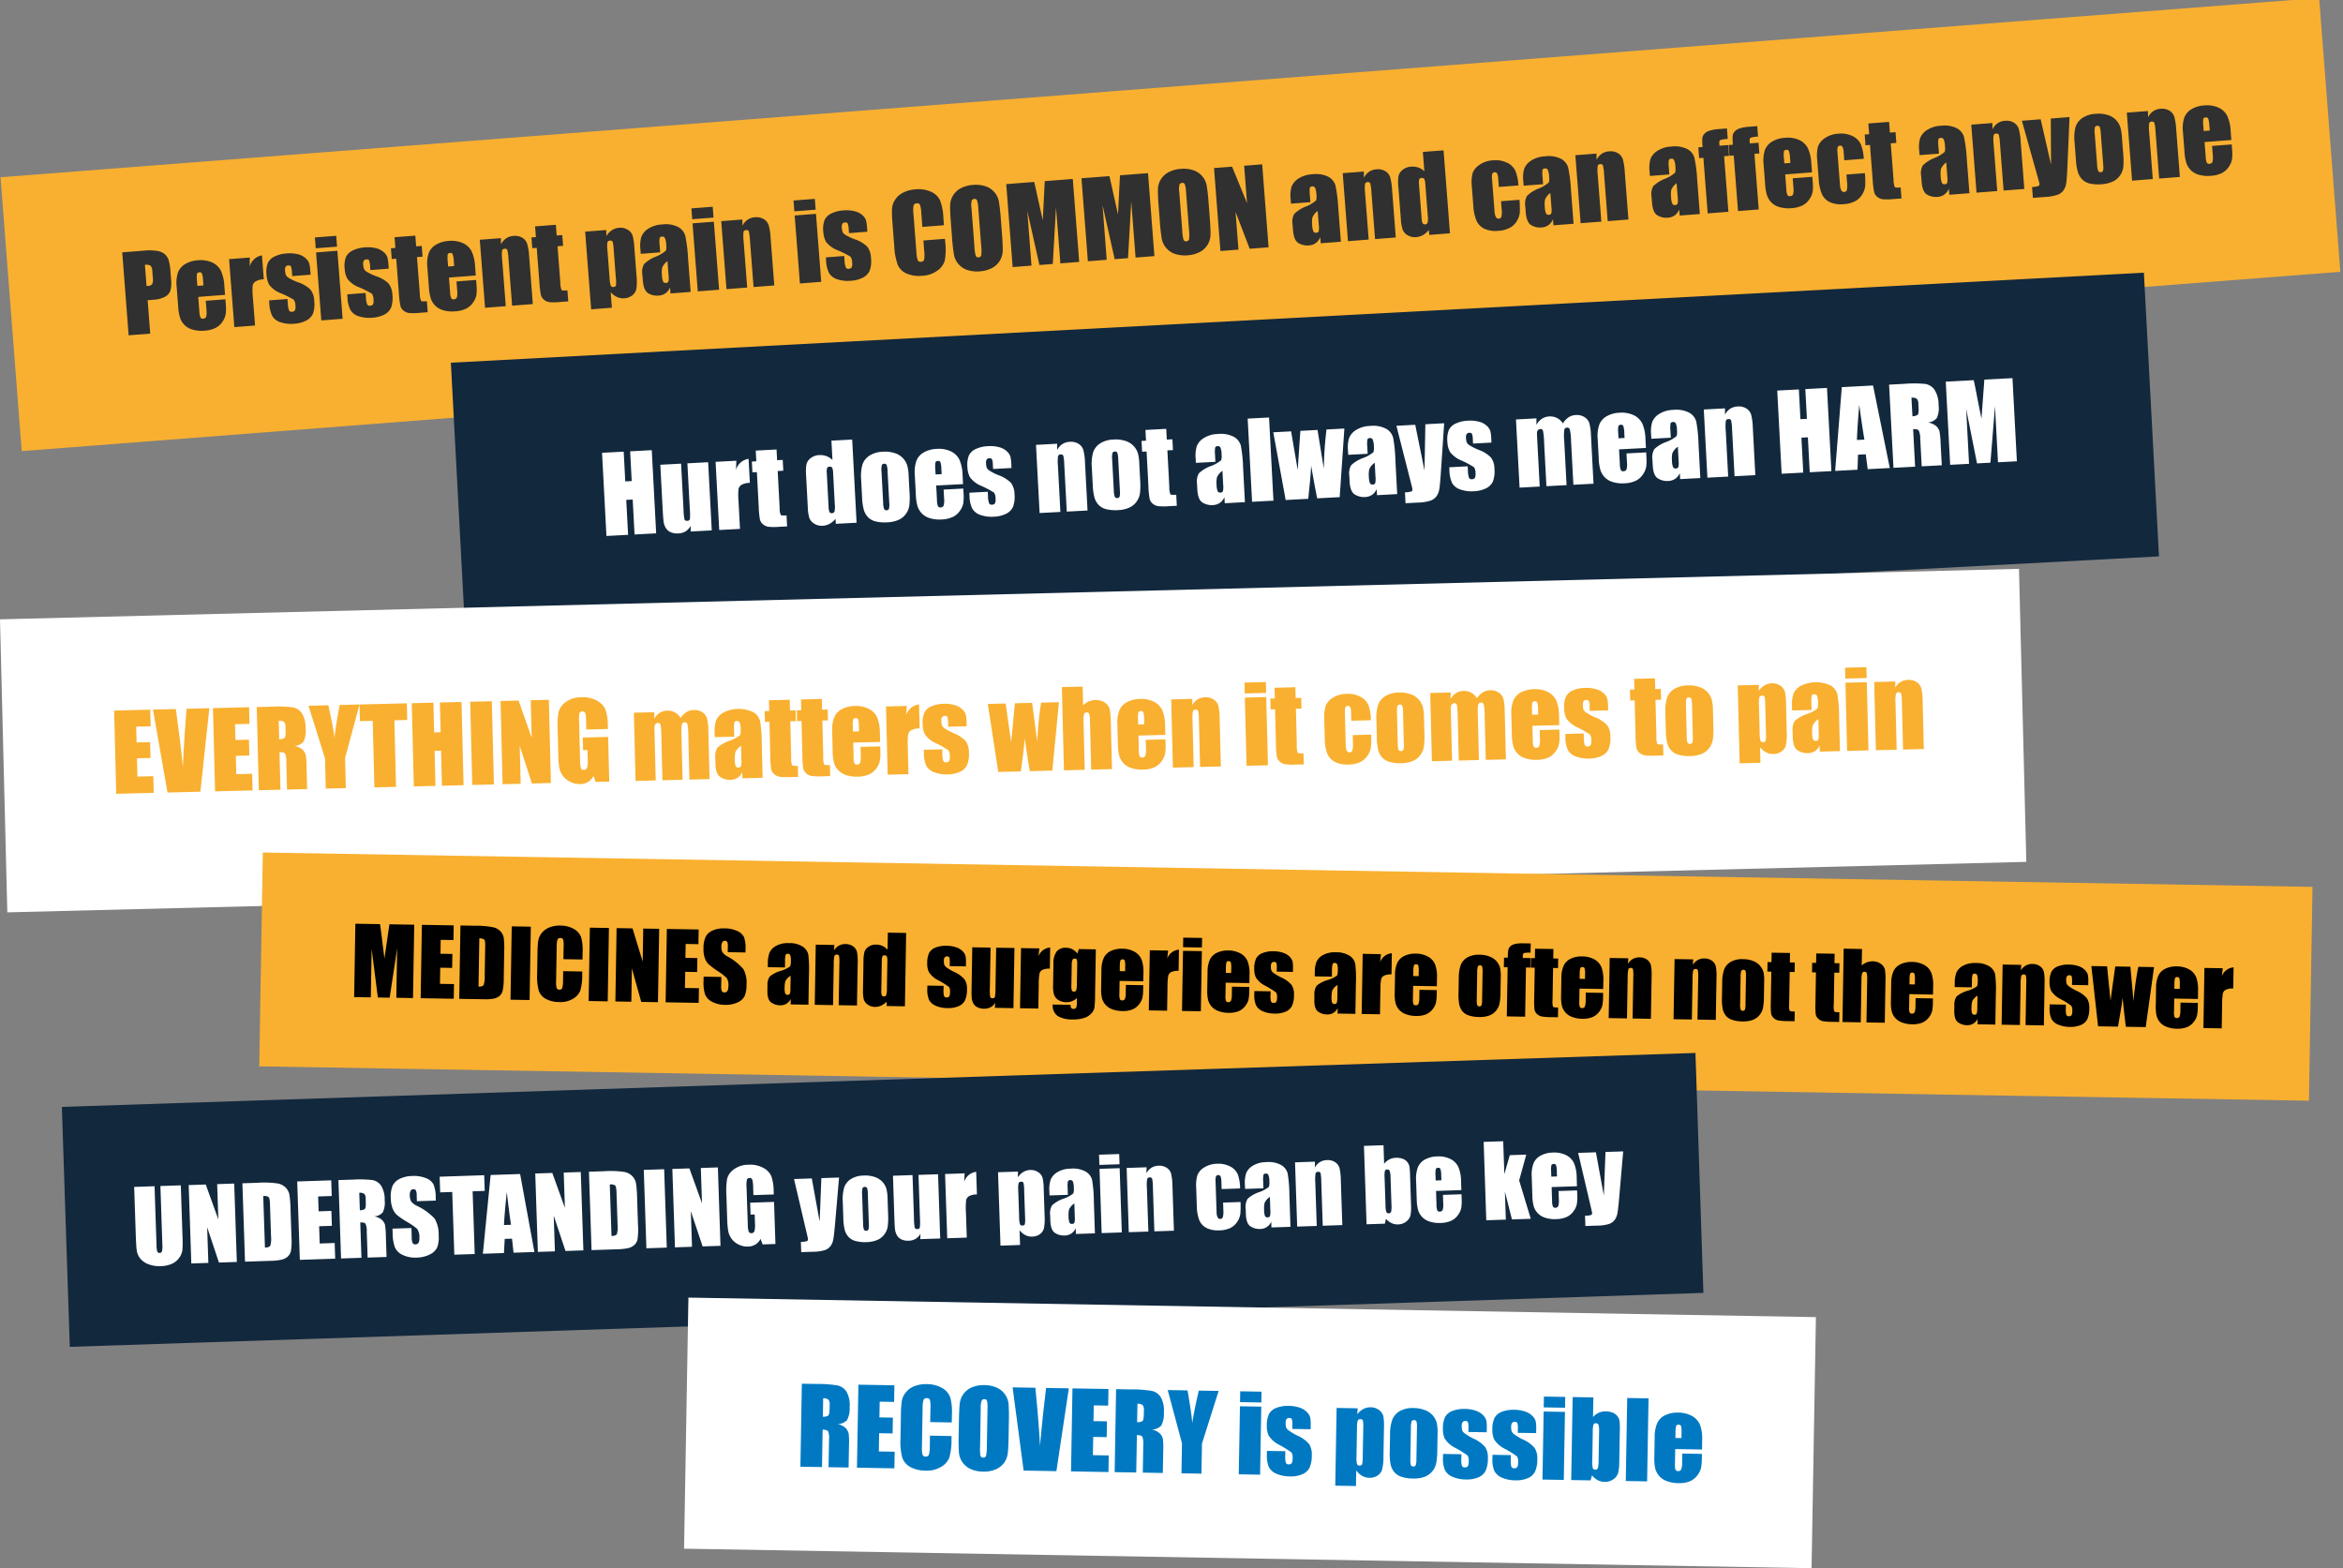
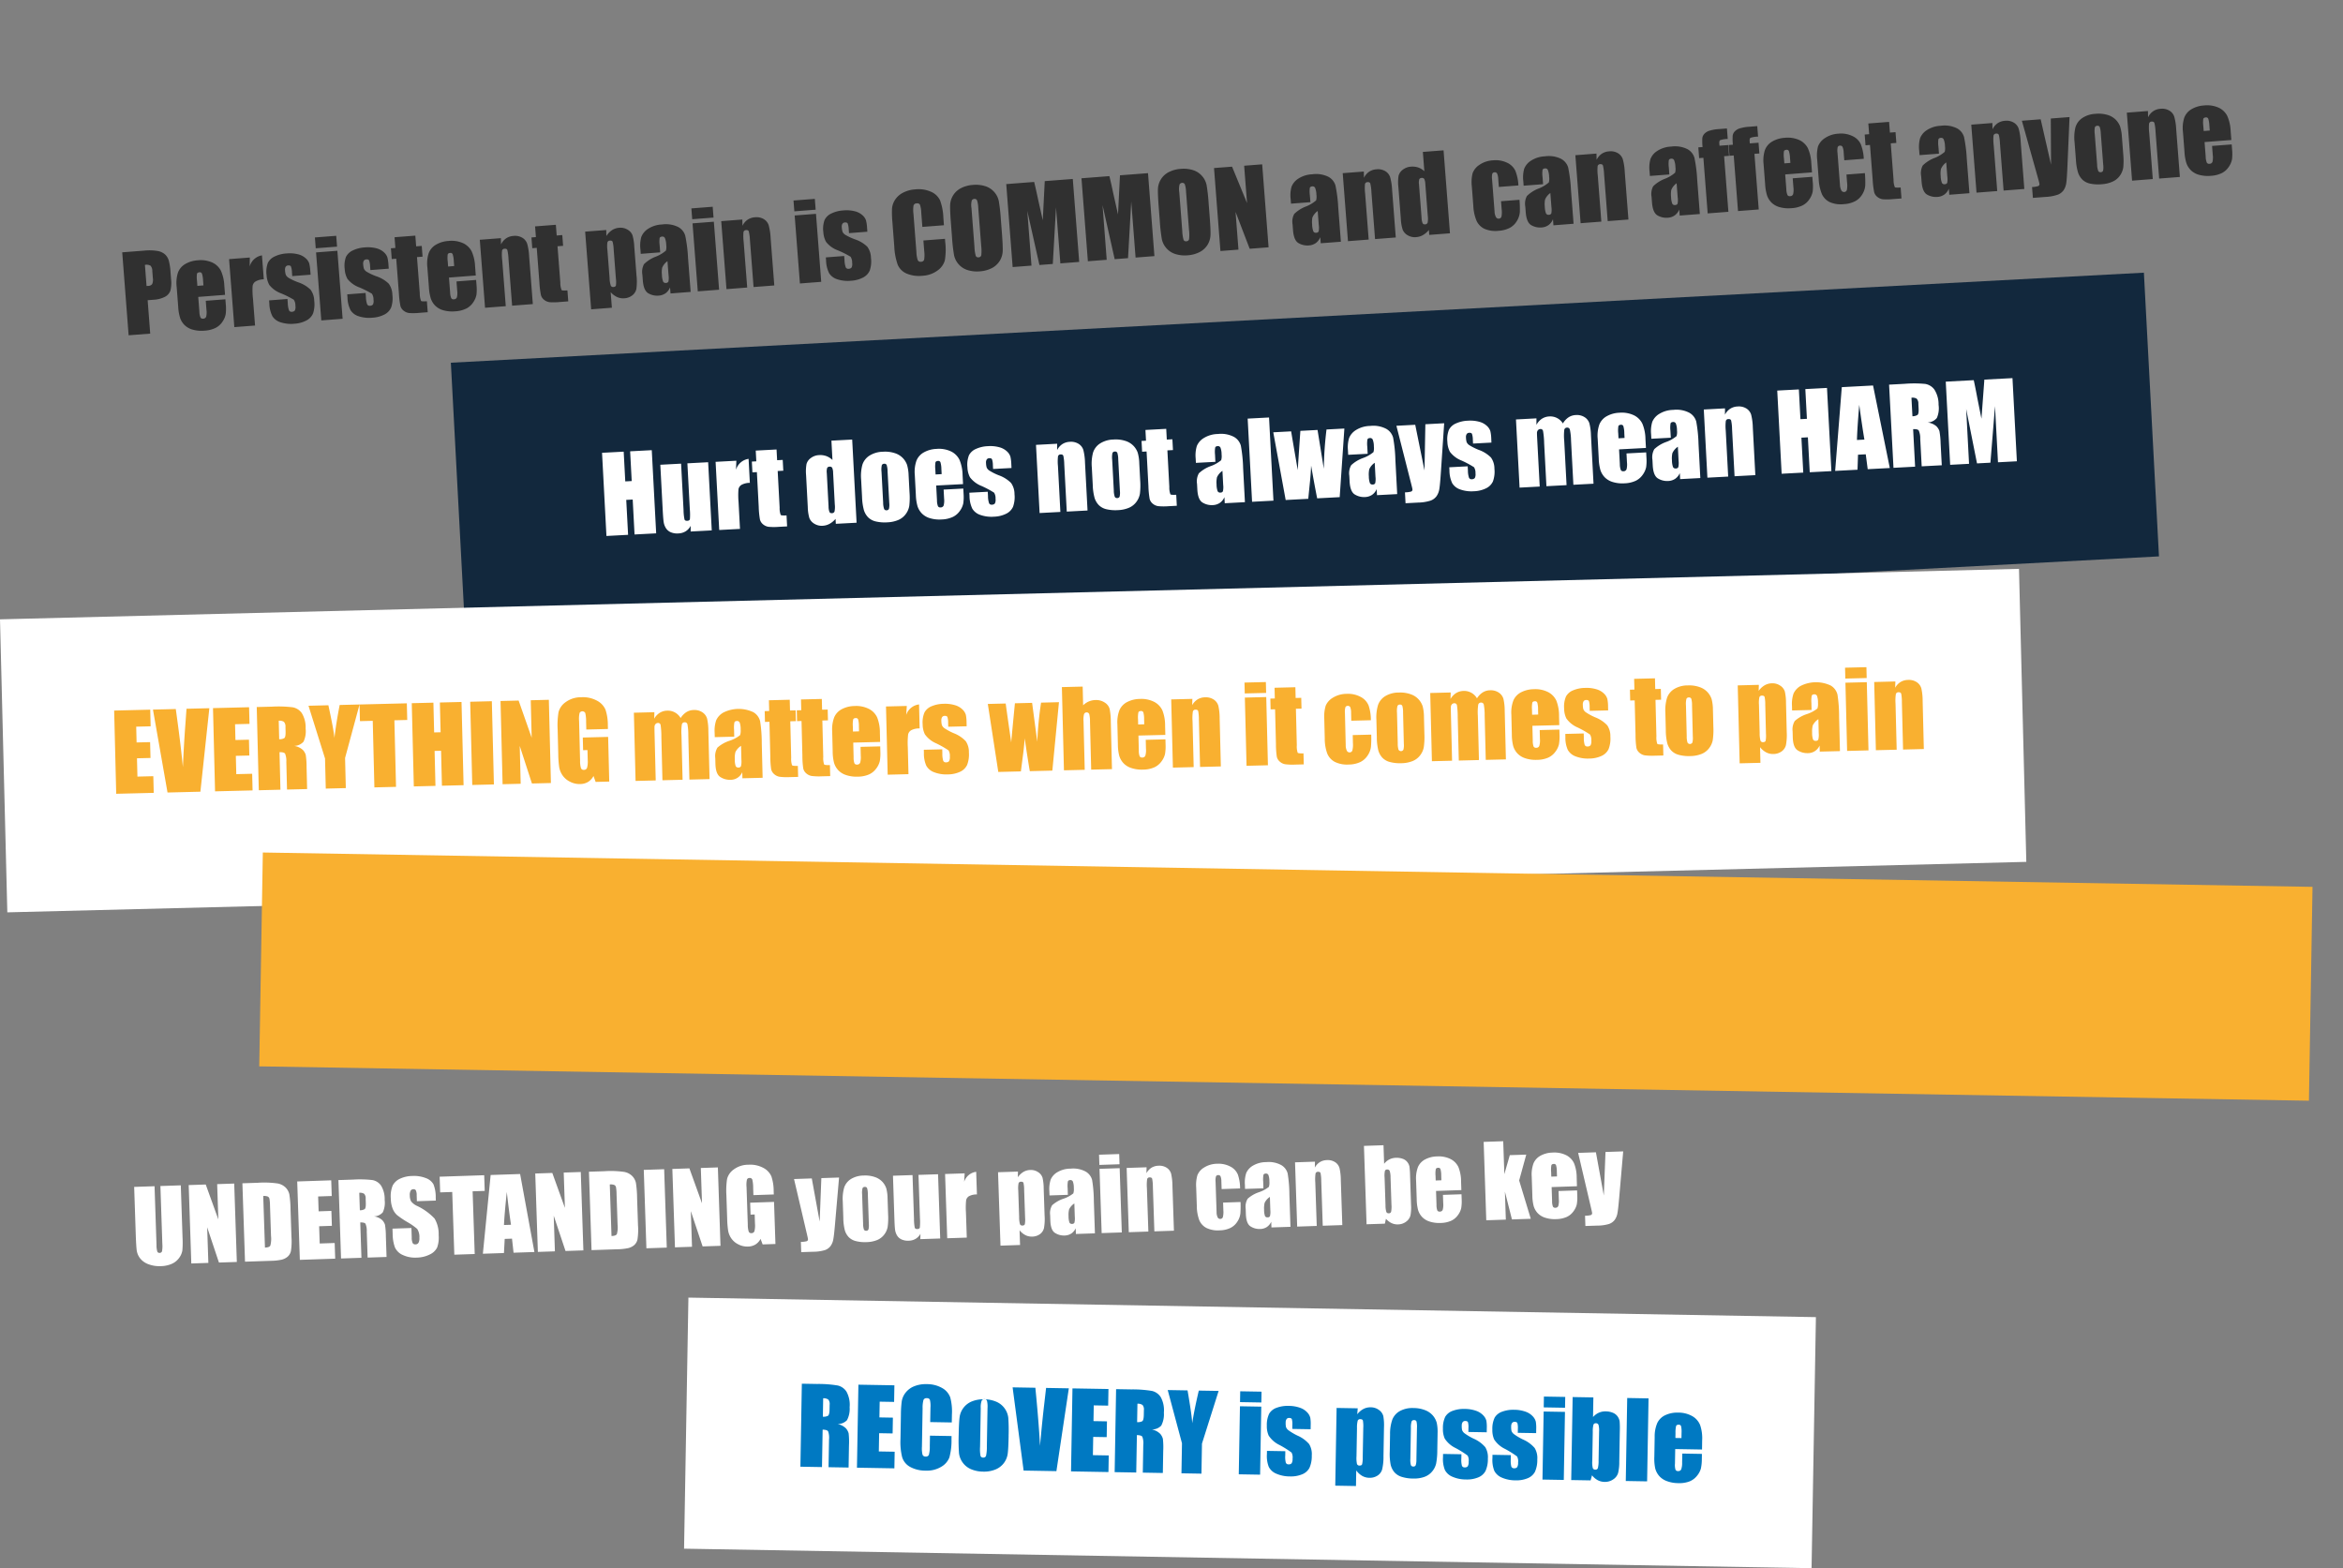
<svg xmlns="http://www.w3.org/2000/svg" width="495.869" height="331.926">
  <rect width="100%" height="100%" fill="#808080" stroke="none" />
  <defs>
    <style>.a{fill:#f9b030}.c{fill:#12283d}.d{fill:#fff}</style>
  </defs>
-   <path class="a" d="M.116 37.51l490.7-37.948 4.483 57.957L4.598 95.468z" />
  <path d="M25.867 53.398l4.599-.355a10.828 10.828 0 012.89.072 3.216 3.216 0 011.574.73 2.913 2.913 0 01.787 1.287 12.028 12.028 0 01.368 2.42l.118 1.53a6.389 6.389 0 01-.158 2.477 2.383 2.383 0 01-1.185 1.28 6.046 6.046 0 01-2.392.6l-1.22.093.545 7.072-4.57.352zm4.803 2.655l.345 4.468q.2-.005.337-.015a1.059 1.059 0 00.849-.377 2.28 2.28 0 00.145-1.303l-.111-1.442a1.7 1.7 0 00-.373-1.15 1.774 1.774 0 00-1.192-.181zm16.958 6.346l-5.671.438.24 3.113a3.466 3.466 0 00.237 1.247.55.55 0 00.564.24.66.66 0 00.638-.425 4.105 4.105 0 00.057-1.462l-.146-1.893 4.154-.32.082 1.062a9.547 9.547 0 01-.01 2.063 4.184 4.184 0 01-.669 1.59 3.84 3.84 0 01-1.469 1.336 6.085 6.085 0 01-2.348.59 6.934 6.934 0 01-2.482-.21 3.935 3.935 0 01-1.738-.968 3.99 3.99 0 01-.938-1.477 9.972 9.972 0 01-.417-2.428l-.324-4.204a7.168 7.168 0 01.28-3.016 3.51 3.51 0 011.54-1.8 5.906 5.906 0 012.617-.784 5.984 5.984 0 013.095.463 3.859 3.859 0 011.825 1.725 8.72 8.72 0 01.733 3.211zm-4.573-2.003l-.08-1.052a5.318 5.318 0 00-.232-1.433.473.473 0 00-.513-.287q-.456.035-.543.32a5.776 5.776 0 00.007 1.503l.081 1.052zm9.812-5.896l-.027 1.907a3.268 3.268 0 012.6-2.366l.39 5.065a3.682 3.682 0 00-1.743.46 1.37 1.37 0 00-.628.96 16.284 16.284 0 00.08 2.684l.439 5.681-4.386.339-1.11-14.392zm12.87 3.632l-3.887.3-.06-.78a4.17 4.17 0 00-.212-1.255q-.134-.257-.59-.222a.65.65 0 00-.534.287 1.21 1.21 0 00-.127.745 3.71 3.71 0 00.166.964 1.541 1.541 0 00.606.635 12.066 12.066 0 001.976.927 6.91 6.91 0 012.644 1.565 4.07 4.07 0 01.783 2.346 6.054 6.054 0 01-.249 2.69 3.037 3.037 0 01-1.421 1.496 6.246 6.246 0 01-2.538.681 7.113 7.113 0 01-2.898-.3 3.13 3.13 0 01-1.741-1.284 6.278 6.278 0 01-.652-2.656l-.054-.698 3.887-.3.07.91a4.806 4.806 0 00.263 1.497.57.57 0 00.607.303.789.789 0 00.633-.284 1.747 1.747 0 00.108-.996 2.19 2.19 0 00-.338-1.272 20.262 20.262 0 00-2.67-1.338 5.66 5.66 0 01-2.507-1.787 4.833 4.833 0 01-.584-2.066 5.45 5.45 0 01.26-2.579 2.967 2.967 0 011.447-1.383 6.69 6.69 0 012.499-.64 7.205 7.205 0 012.457.178 3.75 3.75 0 011.614.84 2.585 2.585 0 01.737 1.057 8.052 8.052 0 01.236 1.585zm5.42-8.23l.176 2.293-4.512.348-.177-2.292zm.243 3.167l1.111 14.392-4.512.348-1.11-14.391zm10.875 3.787l-3.887.3-.06-.78a4.17 4.17 0 00-.211-1.255q-.134-.258-.59-.223a.65.65 0 00-.534.287 1.21 1.21 0 00-.128.746 3.71 3.71 0 00.167.964 1.541 1.541 0 00.605.635 12.066 12.066 0 001.976.927 6.91 6.91 0 012.645 1.564 4.07 4.07 0 01.782 2.346 6.054 6.054 0 01-.25 2.687 3.037 3.037 0 01-1.419 1.5 6.246 6.246 0 01-2.538.68 7.113 7.113 0 01-2.898-.299 3.13 3.13 0 01-1.742-1.284 6.278 6.278 0 01-.652-2.657l-.054-.698 3.887-.3.07.911a4.806 4.806 0 00.263 1.497.57.57 0 00.607.302.789.789 0 00.625-.278 1.747 1.747 0 00.109-.996 2.19 2.19 0 00-.338-1.272 20.262 20.262 0 00-2.667-1.343 5.66 5.66 0 01-2.502-1.787 4.833 4.833 0 01-.585-2.066 5.45 5.45 0 01.26-2.579 2.967 2.967 0 011.448-1.383 6.69 6.69 0 012.498-.64 7.205 7.205 0 012.463.176 3.75 3.75 0 011.614.84 2.585 2.585 0 01.736 1.057 8.052 8.052 0 01.237 1.586zm5.624-6.991l.175 2.266 1.182-.091.176 2.277-1.182.092.594 7.7a4.155 4.155 0 00.27 1.572q.158.151 1.232.068l.179 2.322-1.767.136a12.674 12.674 0 01-2.147.04 2.284 2.284 0 01-1.172-.486 1.915 1.915 0 01-.687-.983 18.319 18.319 0 01-.33-2.719l-.564-7.31-.948.074-.176-2.278.944-.072-.175-2.267zm12.794 8.437l-5.672.438.24 3.112A3.466 3.466 0 0095.5 63.1a.55.55 0 00.564.24.66.66 0 00.638-.425 4.105 4.105 0 00.055-1.46l-.146-1.893 4.154-.32.082 1.062a9.548 9.548 0 01-.01 2.06 4.184 4.184 0 01-.668 1.589 3.84 3.84 0 01-1.472 1.34 6.085 6.085 0 01-2.349.59 6.934 6.934 0 01-2.481-.209 3.935 3.935 0 01-1.738-.968 3.99 3.99 0 01-.938-1.477 9.971 9.971 0 01-.417-2.428l-.325-4.204a7.168 7.168 0 01.28-3.016 3.51 3.51 0 011.541-1.8 5.906 5.906 0 012.623-.786 5.984 5.984 0 013.098.464 3.859 3.859 0 011.825 1.725 8.72 8.72 0 01.733 3.211zm-4.573-2.003l-.081-1.05a5.318 5.318 0 00-.231-1.434.473.473 0 00-.514-.287q-.455.035-.542.32a5.777 5.777 0 00.006 1.503l.082 1.052zm9.887-5.9l.025 1.332a3.299 3.299 0 011.074-1.28 3.136 3.136 0 011.558-.521 3.022 3.022 0 011.885.388 2.37 2.37 0 011.025 1.269 12.282 12.282 0 01.414 2.675l.779 10.092-4.385.338-.77-9.966a9.296 9.296 0 00-.239-1.803q-.125-.318-.567-.283a.544.544 0 00-.557.419 9.434 9.434 0 00.04 2.009l.751 9.728-4.385.338-1.11-14.391zm11.634-2.83l.175 2.267 1.182-.092.176 2.278-1.182.091.594 7.7a4.155 4.155 0 00.27 1.573q.158.15 1.232.068l.179 2.321-1.772.137a12.674 12.674 0 01-2.147.04 2.285 2.285 0 01-1.172-.486 1.915 1.915 0 01-.687-.984 18.32 18.32 0 01-.33-2.718l-.564-7.31-.944.073-.176-2.277.944-.073-.175-2.266zm10.663 1.108l.023 1.278a4.078 4.078 0 011.201-1.25 3.199 3.199 0 011.51-.5 2.899 2.899 0 011.805.412 2.3 2.3 0 011.025 1.192 11.048 11.048 0 01.371 2.415l.468 6.062a11.627 11.627 0 01-.017 2.809 2.327 2.327 0 01-.853 1.397 3.017 3.017 0 01-1.702.633 3.099 3.099 0 01-1.537-.265 4.111 4.111 0 01-1.356-1.032l.254 3.297-4.385.338-1.27-16.444zm1.57 4.09a7.346 7.346 0 00-.224-1.608q-.122-.274-.564-.24a.532.532 0 00-.533.368 5.832 5.832 0 00-.004 1.582l.46 5.965a5.906 5.906 0 00.257 1.617.543.543 0 00.59.281q.422-.033.502-.34a5.954 5.954 0 00-.012-1.455zm9.846.637l-4.11.317-.074-.965a6.828 6.828 0 01.186-2.605 3.584 3.584 0 011.422-1.715 5.834 5.834 0 012.961-.93 5.885 5.885 0 013.412.528 3.073 3.073 0 011.504 1.825 30.335 30.335 0 01.592 4.695l.558 7.222-4.262.329-.1-1.283a2.855 2.855 0 01-.945 1.237 2.866 2.866 0 01-1.483.502 3.713 3.713 0 01-2.16-.482q-1.009-.57-1.177-2.751l-.091-1.182a3.476 3.476 0 01.34-2.241 7.203 7.203 0 012.424-1.562 7.234 7.234 0 002.223-1.317 3.035 3.035 0 00.059-1.208 4.032 4.032 0 00-.283-1.452.579.579 0 00-.584-.299q-.445.035-.531.33a5.857 5.857 0 00.006 1.503zm1.541 1.866a3.259 3.259 0 00-1.12 1.385 5.14 5.14 0 00-.053 1.508 4.373 4.373 0 00.258 1.43.574.574 0 00.605.28.539.539 0 00.517-.296 4.128 4.128 0 00.021-1.35zm9.572-11.517l.177 2.293-4.512.348-.177-2.292zm.245 3.167l1.11 14.391-4.511.348-1.111-14.391zm6.03-.466l.026 1.332a3.299 3.299 0 011.074-1.28 3.136 3.136 0 011.558-.522 3.022 3.022 0 011.885.39 2.371 2.371 0 011.025 1.268 12.282 12.282 0 01.414 2.675l.78 10.093-4.386.338-.77-9.966a9.296 9.296 0 00-.239-1.804q-.125-.317-.567-.283a.544.544 0 00-.557.42 9.435 9.435 0 00.035 2.01l.75 9.727-4.385.339-1.11-14.392zm15.34-4.369l.176 2.292-4.511.349-.177-2.293zm.244 3.166l1.11 14.392-4.511.348-1.11-14.391zm10.874 3.787l-3.886.3-.06-.78a4.17 4.17 0 00-.212-1.255q-.134-.258-.59-.223a.65.65 0 00-.534.287 1.21 1.21 0 00-.128.746 3.71 3.71 0 00.167.964 1.541 1.541 0 00.605.635 12.066 12.066 0 001.977.927 6.91 6.91 0 012.641 1.564 4.07 4.07 0 01.783 2.346 6.054 6.054 0 01-.251 2.687 3.037 3.037 0 01-1.418 1.495 6.246 6.246 0 01-2.538.68 7.113 7.113 0 01-2.897-.299 3.13 3.13 0 01-1.742-1.284 6.278 6.278 0 01-.652-2.657l-.054-.697 3.887-.3.07.91a4.806 4.806 0 00.263 1.497.57.57 0 00.607.302.789.789 0 00.633-.283 1.747 1.747 0 00.109-.996 2.19 2.19 0 00-.338-1.272 20.263 20.263 0 00-2.667-1.344 5.66 5.66 0 01-2.505-1.786 4.833 4.833 0 01-.585-2.067 5.45 5.45 0 01.26-2.578 2.967 2.967 0 011.447-1.383 6.69 6.69 0 012.499-.64 7.205 7.205 0 012.462.176 3.75 3.75 0 011.614.84 2.585 2.585 0 01.737 1.057 8.05 8.05 0 01.236 1.585zm16.205-1.371l-4.565.352-.235-3.051a5.482 5.482 0 00-.275-1.65.63.63 0 00-.67-.28.677.677 0 00-.685.453 6.125 6.125 0 00-.018 1.747l.63 8.156a5.709 5.709 0 00.28 1.664.652.652 0 00.713.338.644.644 0 00.637-.442 6.405 6.405 0 00.016-1.849l-.171-2.211 4.566-.353.052.685a13.538 13.538 0 01-.086 3.896 3.962 3.962 0 01-1.548 2.13 5.847 5.847 0 01-3.182 1.108 6.748 6.748 0 01-3.364-.471 3.544 3.544 0 01-1.88-1.88 13.243 13.243 0 01-.72-3.833l-.396-5.125a22.876 22.876 0 01-.089-2.857 3.998 3.998 0 01.634-1.888 4.336 4.336 0 011.688-1.52 6.483 6.483 0 012.59-.708 6.455 6.455 0 013.39.523 3.752 3.752 0 011.875 1.811 11.723 11.723 0 01.691 3.591zm12.275 1.705q.204 2.647.164 3.757a4.21 4.21 0 01-.625 2.073 4.218 4.218 0 01-1.665 1.532 6.473 6.473 0 01-2.566.69 6.633 6.633 0 01-2.568-.266 4.176 4.176 0 01-1.912-1.243 4.168 4.168 0 01-.968-1.943 37.186 37.186 0 01-.424-3.786l-.232-3.004q-.204-2.646-.164-3.757a4.21 4.21 0 01.625-2.073 4.218 4.218 0 011.665-1.532 6.474 6.474 0 012.565-.689 6.633 6.633 0 012.569.265 4.176 4.176 0 011.912 1.243 4.168 4.168 0 01.968 1.943 37.186 37.186 0 01.424 3.787zm-5.011-5.417a5.457 5.457 0 00-.257-1.556.542.542 0 00-.584-.299.626.626 0 00-.527.319 3.93 3.93 0 00-.063 1.647l.632 8.198a8.086 8.086 0 00.27 1.877.546.546 0 00.608.313.564.564 0 00.566-.458 8.712 8.712 0 00-.02-1.973zm20.008-6.083l1.355 17.557-3.986.308-.92-11.853-.68 11.976-2.83.219-2.57-11.453.89 11.583-3.988.307-1.355-17.558 5.908-.456q.386 1.564.83 3.69l.994 4.417.417-8.28zm15.92-1.229L244.32 54.2l-3.987.308-.92-11.853-.679 11.977-2.826.218-2.57-11.453.885 11.583-3.987.307-1.355-17.558 5.908-.456q.385 1.564.83 3.691l.994 4.416.416-8.28zm13.06 9.335q.204 2.646.164 3.757a4.21 4.21 0 01-.625 2.073 4.218 4.218 0 01-1.665 1.532 6.473 6.473 0 01-2.566.69 6.633 6.633 0 01-2.568-.266 4.176 4.176 0 01-1.912-1.243 4.168 4.168 0 01-.968-1.943 37.186 37.186 0 01-.424-3.786l-.232-3.004q-.204-2.646-.164-3.757a4.21 4.21 0 01.625-2.073 4.218 4.218 0 011.665-1.532 6.474 6.474 0 012.566-.69 6.633 6.633 0 012.568.266 4.176 4.176 0 011.912 1.243 4.168 4.168 0 01.968 1.943 37.186 37.186 0 01.424 3.786zm-5.011-5.417a5.457 5.457 0 00-.257-1.556.542.542 0 00-.584-.3.626.626 0 00-.527.32 3.93 3.93 0 00-.063 1.646l.632 8.199a8.086 8.086 0 00.27 1.877.546.546 0 00.608.313.564.564 0 00.566-.458 8.712 8.712 0 00-.02-1.973zm16.114-5.782l1.355 17.557-4.001.308-2.991-7.799.616 7.983-3.817.294-1.356-17.558 3.818-.294 3.17 7.709-.611-7.907zm10.208 8.004l-4.11.318-.075-.965a6.828 6.828 0 01.186-2.605 3.584 3.584 0 011.422-1.716 5.834 5.834 0 012.96-.93 5.885 5.885 0 013.412.527 3.073 3.073 0 011.505 1.826 30.334 30.334 0 01.591 4.695l.558 7.221-4.262.33-.099-1.283a2.855 2.855 0 01-.946 1.237 2.866 2.866 0 01-1.487.503 3.713 3.713 0 01-2.159-.483q-1.01-.57-1.178-2.75l-.09-1.183a3.476 3.476 0 01.338-2.24 7.203 7.203 0 012.422-1.562 7.234 7.234 0 002.222-1.318 3.036 3.036 0 00.059-1.207 4.032 4.032 0 00-.282-1.456.579.579 0 00-.584-.3q-.445.035-.531.33a5.857 5.857 0 00.006 1.504zm1.54 1.867a3.259 3.259 0 00-1.12 1.384 5.14 5.14 0 00-.053 1.508 4.373 4.373 0 00.258 1.431.574.574 0 00.605.28.539.539 0 00.518-.296 4.13 4.13 0 00.02-1.35zm9.764-8.348l.027 1.332a3.299 3.299 0 011.074-1.28 3.136 3.136 0 011.558-.521 3.022 3.022 0 011.885.388 2.371 2.371 0 011.025 1.269 12.281 12.281 0 01.414 2.675l.779 10.093-4.385.338-.77-9.966a9.296 9.296 0 00-.24-1.803q-.124-.318-.566-.283a.544.544 0 00-.558.419 9.434 9.434 0 00.035 2.01l.751 9.727-4.385.339-1.11-14.392zm16.875-4.487l1.355 17.558-4.385.338-.08-1.043a4.542 4.542 0 01-1.249 1.08 3.389 3.389 0 01-1.428.438 2.96 2.96 0 01-1.81-.401 2.4 2.4 0 01-1.055-1.168 8.872 8.872 0 01-.388-2.283l-.52-6.734a9.096 9.096 0 01.03-2.37 2.343 2.343 0 01.876-1.294 3.11 3.11 0 011.77-.666 3.725 3.725 0 011.518.177 3.728 3.728 0 011.299.785l-.315-4.08zm-3.861 7.127a2.746 2.746 0 00-.218-1.052.543.543 0 00-.558-.23.549.549 0 00-.507.286 2.725 2.725 0 00-.052 1.1l.544 7.05a3.255 3.255 0 00.22 1.145.5.5 0 00.52.237.559.559 0 00.54-.352 4.783 4.783 0 00.024-1.524zm19.693.302l-4.132.32-.128-1.66a3.265 3.265 0 00-.232-1.167.522.522 0 00-.544-.268.51.51 0 00-.488.31 3.484 3.484 0 00-.037 1.225l.524 6.79a2.656 2.656 0 00.289 1.139.62.62 0 00.604.34.594.594 0 00.568-.445 4.846 4.846 0 00.04-1.53l-.133-1.716 3.904-.301a22.667 22.667 0 01.076 2.6 4.158 4.158 0 01-.59 1.825 3.892 3.892 0 01-1.488 1.485 5.769 5.769 0 01-2.404.649 5.832 5.832 0 01-2.988-.408 3.505 3.505 0 01-1.672-1.66 9.24 9.24 0 01-.702-3.214l-.315-4.086a7.937 7.937 0 01.155-2.794 3.599 3.599 0 011.445-1.786 5.55 5.55 0 012.871-.959 5.62 5.62 0 012.984.5 3.576 3.576 0 011.757 1.71 9.606 9.606 0 01.644 3.1zm5.227-.262l-4.11.317-.074-.964a6.827 6.827 0 01.185-2.606 3.584 3.584 0 011.431-1.715 5.834 5.834 0 012.961-.93 5.885 5.885 0 013.412.527 3.073 3.073 0 011.504 1.826 30.334 30.334 0 01.592 4.695l.557 7.221-4.261.33-.1-1.283a2.855 2.855 0 01-.946 1.237 2.866 2.866 0 01-1.483.502 3.713 3.713 0 01-2.16-.482q-1.009-.57-1.177-2.751l-.092-1.182a3.476 3.476 0 01.34-2.241 7.203 7.203 0 012.42-1.562 7.234 7.234 0 002.222-1.317 3.035 3.035 0 00.06-1.208 4.031 4.031 0 00-.282-1.456.579.579 0 00-.585-.298q-.444.034-.53.33a5.856 5.856 0 00.006 1.503zm1.54 1.866a3.259 3.259 0 00-1.12 1.385 5.14 5.14 0 00-.053 1.508 4.373 4.373 0 00.258 1.43.574.574 0 00.605.281.539.539 0 00.518-.297 4.128 4.128 0 00.021-1.349zm9.764-8.347l.027 1.331a3.299 3.299 0 011.074-1.28 3.136 3.136 0 011.558-.52 3.022 3.022 0 011.885.388 2.371 2.371 0 011.025 1.268 12.281 12.281 0 01.414 2.675l.78 10.095-4.386.338-.77-9.966a9.296 9.296 0 00-.239-1.804q-.124-.317-.567-.283a.544.544 0 00-.557.42 9.434 9.434 0 00.035 2.01l.75 9.727-4.385.338-1.11-14.391zm15.418 4.418l-4.11.317-.074-.965a6.827 6.827 0 01.186-2.605 3.584 3.584 0 011.43-1.715 5.834 5.834 0 012.961-.93 5.885 5.885 0 013.412.528 3.073 3.073 0 011.504 1.826 30.334 30.334 0 01.592 4.694l.557 7.222-4.261.329-.1-1.283a2.855 2.855 0 01-.945 1.237 2.866 2.866 0 01-1.484.503 3.713 3.713 0 01-2.158-.482q-1.01-.571-1.178-2.752l-.091-1.182a3.476 3.476 0 01.339-2.24 7.203 7.203 0 012.425-1.562 7.234 7.234 0 002.222-1.318 3.035 3.035 0 00.06-1.208 4.031 4.031 0 00-.283-1.452.579.579 0 00-.584-.298q-.445.034-.531.33a5.856 5.856 0 00.006 1.503zm1.54 1.866a3.259 3.259 0 00-1.12 1.385 5.14 5.14 0 00-.052 1.508 4.373 4.373 0 00.257 1.43.574.574 0 00.605.28.539.539 0 00.518-.296 4.128 4.128 0 00.021-1.35zm10.648-11.6l.172 2.223a5.442 5.442 0 00-1.59.248q-.235.143-.19.73l.036.455 1.844-.143.175 2.278-1.041.08.908 11.769-4.385.338-.908-11.766-.897.069-.176-2.278.897-.069a11.677 11.677 0 01-.047-1.901 1.633 1.633 0 01.417-.888 2.491 2.491 0 011.036-.653 8.697 8.697 0 012.142-.366zm6.42-.496l.172 2.223a5.442 5.442 0 00-1.59.248q-.234.144-.189.73l.035.455 1.844-.142.176 2.277-1.042.08.909 11.769-4.386.338-.908-11.766-.897.07-.176-2.278.897-.07a11.677 11.677 0 01-.046-1.9 1.633 1.633 0 01.417-.889 2.491 2.491 0 011.035-.652 8.697 8.697 0 012.142-.366zm11.586 9.788l-5.672.438.24 3.112a3.466 3.466 0 00.238 1.247.55.55 0 00.564.24.66.66 0 00.638-.425 4.105 4.105 0 00.057-1.46l-.147-1.895 4.154-.32.082 1.062a9.545 9.545 0 01-.01 2.063 4.183 4.183 0 01-.668 1.59 3.84 3.84 0 01-1.473 1.34 6.085 6.085 0 01-2.346.587 6.934 6.934 0 01-2.481-.21 3.935 3.935 0 01-1.738-.968 3.99 3.99 0 01-.938-1.477 9.971 9.971 0 01-.417-2.428l-.325-4.204a7.168 7.168 0 01.28-3.016 3.51 3.51 0 011.541-1.8 5.906 5.906 0 012.623-.786 5.984 5.984 0 013.096.463 3.859 3.859 0 011.825 1.725 8.72 8.72 0 01.733 3.211zm-4.573-2.003l-.081-1.053a5.317 5.317 0 00-.231-1.432.473.473 0 00-.513-.288q-.456.035-.543.32a5.776 5.776 0 00.006 1.503l.082 1.053zm15.534-.872l-4.132.319-.128-1.66a3.265 3.265 0 00-.232-1.166.522.522 0 00-.544-.269.51.51 0 00-.488.31 3.484 3.484 0 00-.037 1.226l.524 6.789a2.656 2.656 0 00.289 1.14.62.62 0 00.604.34.594.594 0 00.568-.445 4.846 4.846 0 00.04-1.53l-.132-1.716 3.903-.301a22.667 22.667 0 01.076 2.6 4.158 4.158 0 01-.59 1.825 3.892 3.892 0 01-1.497 1.486 5.769 5.769 0 01-2.404.648 5.832 5.832 0 01-2.988-.408 3.505 3.505 0 01-1.672-1.66 9.24 9.24 0 01-.701-3.214l-.316-4.086a7.937 7.937 0 01.155-2.794 3.599 3.599 0 011.445-1.786 5.55 5.55 0 012.871-.958 5.62 5.62 0 012.985.5 3.576 3.576 0 011.757 1.708 9.606 9.606 0 01.643 3.102zm5.354-7.81l.175 2.266 1.186-.092.175 2.278-1.186.091.595 7.7a4.155 4.155 0 00.268 1.573q.16.15 1.233.068l.179 2.321-1.768.137a12.674 12.674 0 01-2.147.04 2.285 2.285 0 01-1.171-.486 1.915 1.915 0 01-.686-.984 18.318 18.318 0 01-.33-2.718l-.565-7.31-.944.073-.175-2.277.943-.073-.174-2.266zm10.555 6.723l-4.107.317-.074-.965a6.827 6.827 0 01.186-2.605 3.584 3.584 0 011.42-1.714 5.834 5.834 0 012.96-.93 5.885 5.885 0 013.412.527 3.073 3.073 0 011.504 1.826 30.334 30.334 0 01.592 4.695l.558 7.221-4.262.33-.1-1.283a2.855 2.855 0 01-.945 1.237 2.866 2.866 0 01-1.483.502 3.713 3.713 0 01-2.16-.482q-1.009-.57-1.177-2.751l-.091-1.182a3.476 3.476 0 01.34-2.241 7.203 7.203 0 012.42-1.562 7.234 7.234 0 002.223-1.317 3.035 3.035 0 00.059-1.208 4.031 4.031 0 00-.282-1.456.579.579 0 00-.585-.299q-.444.035-.53.33a5.856 5.856 0 00.006 1.503zm1.541 1.866a3.259 3.259 0 00-1.12 1.385 5.14 5.14 0 00-.053 1.508 4.373 4.373 0 00.258 1.431.574.574 0 00.605.28.539.539 0 00.517-.296 4.128 4.128 0 00.021-1.35zm9.764-8.347l.026 1.332a3.299 3.299 0 011.074-1.28 3.136 3.136 0 011.558-.522 3.022 3.022 0 011.885.39 2.371 2.371 0 011.025 1.268 12.281 12.281 0 01.414 2.675l.78 10.094-4.386.338-.769-9.966a9.296 9.296 0 00-.24-1.803q-.124-.318-.567-.284a.544.544 0 00-.557.42 9.434 9.434 0 00.035 2.01l.75 9.727-4.384.339-1.111-14.392zm16.33-1.26l-.45 10.51q-.107 2.495-.237 3.41a3.62 3.62 0 01-.552 1.538 2.699 2.699 0 01-1.23.962 9.173 9.173 0 01-2.63.481l-2.656.205-.178-2.3a5.081 5.081 0 001.307-.2.437.437 0 00.258-.483q-.014-.174-.388-1.487l-3.328-11.857 3.977-.307 2.193 9.606-.053-9.77zm11.086 4.228l.272 3.525a14.917 14.917 0 01.02 2.861 4.007 4.007 0 01-.704 1.76 3.783 3.783 0 01-1.554 1.286 6.59 6.59 0 01-2.276.552 8.246 8.246 0 01-2.486-.13 3.365 3.365 0 01-1.641-.844 3.826 3.826 0 01-.918-1.5 11.777 11.777 0 01-.45-2.73l-.285-3.688a9.047 9.047 0 01.192-3.168 3.615 3.615 0 011.422-1.932 5.513 5.513 0 012.831-.906 6.606 6.606 0 012.567.244 4.076 4.076 0 011.72 1.018 4.06 4.06 0 01.899 1.393 9.061 9.061 0 01.39 2.26zm-4.47-.746a4.798 4.798 0 00-.226-1.386.494.494 0 00-.532-.247.515.515 0 00-.498.327 4.412 4.412 0 00-.023 1.405l.502 6.496a4.22 4.22 0 00.233 1.319.5.5 0 00.533.27.506.506 0 00.493-.322 3.687 3.687 0 00.031-1.225zm9.976-4.763l.027 1.332a3.299 3.299 0 011.074-1.28 3.136 3.136 0 011.558-.522 3.022 3.022 0 011.884.39 2.371 2.371 0 011.026 1.268 12.281 12.281 0 01.414 2.675l.779 10.094-4.385.338-.77-9.966a9.296 9.296 0 00-.24-1.804q-.124-.317-.566-.283a.544.544 0 00-.558.42 9.434 9.434 0 00.035 2.01l.751 9.727-4.385.339-1.11-14.392zm17.656 6.133l-5.672.438.24 3.112a3.466 3.466 0 00.238 1.247.55.55 0 00.563.24.66.66 0 00.638-.425 4.105 4.105 0 00.057-1.461l-.146-1.894 4.154-.32.082 1.062a9.545 9.545 0 01-.01 2.063 4.183 4.183 0 01-.669 1.59 3.84 3.84 0 01-1.472 1.34 6.085 6.085 0 01-2.349.591 6.934 6.934 0 01-2.481-.21 3.935 3.935 0 01-1.738-.968 3.99 3.99 0 01-.939-1.477 9.971 9.971 0 01-.417-2.428l-.324-4.207a7.168 7.168 0 01.28-3.016 3.51 3.51 0 011.54-1.8 5.906 5.906 0 012.624-.785 5.984 5.984 0 013.096.462 3.859 3.859 0 011.824 1.725 8.72 8.72 0 01.733 3.211zm-4.573-2.003l-.082-1.052a5.317 5.317 0 00-.23-1.433.473.473 0 00-.514-.287q-.455.035-.543.32a5.776 5.776 0 00.007 1.503l.081 1.053z" fill="#303030" />
  <path class="c" d="M95.419 76.762l358.31-19.056 3.193 60.041-358.31 19.056z" />
  <path class="d" d="M137.939 95.269l.932 17.602-4.577.242-.391-7.394-1.365.073.391 7.393-4.582.243-.932-17.602 4.582-.242.334 6.294 1.364-.072-.333-6.295zm11.932 2.551l.764 14.428-4.468.236.012-1.203a3.063 3.063 0 01-1.066 1.159 3.165 3.165 0 01-1.52.446 3.469 3.469 0 01-1.659-.26 2.265 2.265 0 01-1.011-.874 3.386 3.386 0 01-.45-1.179q-.11-.627-.209-2.485l-.515-9.732 4.396-.233.52 9.818a10.25 10.25 0 00.205 1.993q.117.31.577.286.49-.026.564-.357a12.524 12.524 0 00-.02-2.103l-.513-9.707zm5.969-.316l-.074 1.908a3.27 3.27 0 012.663-2.305l.268 5.077a3.685 3.685 0 00-1.755.42 1.37 1.37 0 00-.651.945 16.299 16.299 0 00.016 2.687l.302 5.695-4.397.233-.764-14.427zm8.508-2.38l.12 2.272 1.186-.063.121 2.283-1.186.063.41 7.72a4.16 4.16 0 00.23 1.58q.156.154 1.232.097l.123 2.327-1.772.094a12.686 12.686 0 01-2.148-.011 2.286 2.286 0 01-1.162-.515 1.917 1.917 0 01-.663-1.001 18.336 18.336 0 01-.265-2.728l-.388-7.328-.946.05-.12-2.283.945-.05-.12-2.272zm16.007-2.101l.932 17.602-4.396.232-.056-1.046a4.546 4.546 0 01-1.275 1.05 3.392 3.392 0 01-1.439.405 2.964 2.964 0 01-1.801-.445 2.401 2.401 0 01-1.028-1.194 8.879 8.879 0 01-.334-2.294l-.357-6.75a9.105 9.105 0 01.087-2.371 2.345 2.345 0 01.908-1.275 3.113 3.113 0 011.787-.623 3.728 3.728 0 011.515.214 3.731 3.731 0 011.28.817l-.216-4.09zm-4.036 7.039a2.748 2.748 0 00-.192-1.058.543.543 0 00-.553-.243.55.55 0 00-.515.272 2.727 2.727 0 00-.078 1.1l.375 7.068a3.258 3.258 0 00.192 1.15.5.5 0 00.514.25.56.56 0 00.55-.339 4.788 4.788 0 00.06-1.525zm15.982.592l.187 3.533a14.932 14.932 0 01-.048 2.864 4.011 4.011 0 01-.748 1.743 3.786 3.786 0 01-1.582 1.25 6.595 6.595 0 01-2.29.496 8.253 8.253 0 01-2.485-.19 3.368 3.368 0 01-1.622-.884 3.829 3.829 0 01-.882-1.523 11.787 11.787 0 01-.385-2.743l-.195-3.697a9.056 9.056 0 01.268-3.165 3.618 3.618 0 011.47-1.898 5.518 5.518 0 012.855-.838 6.612 6.612 0 012.562.306 4.08 4.08 0 011.697 1.06 4.064 4.064 0 01.866 1.416 9.069 9.069 0 01.331 2.27zm-4.454-.854a4.803 4.803 0 00-.193-1.392.494.494 0 00-.526-.261.515.515 0 00-.507.315 4.417 4.417 0 00-.056 1.406l.344 6.512a4.224 4.224 0 00.202 1.325.5.5 0 00.527.283.506.506 0 00.501-.31 3.69 3.69 0 00.064-1.227zm15.971 2.654l-5.683.301.166 3.12a3.469 3.469 0 00.207 1.254.55.55 0 00.559.254.66.66 0 00.648-.41 4.11 4.11 0 00.092-1.461l-.1-1.898 4.164-.22.057 1.064a9.557 9.557 0 01-.06 2.064 4.188 4.188 0 01-.708 1.575 3.843 3.843 0 01-1.506 1.302 6.09 6.09 0 01-2.369.534 6.94 6.94 0 01-2.478-.27 3.94 3.94 0 01-1.716-1.01 3.994 3.994 0 01-.903-1.5 9.98 9.98 0 01-.358-2.44l-.224-4.215a7.175 7.175 0 01.353-3.011 3.514 3.514 0 011.586-1.764 5.911 5.911 0 012.649-.722 5.99 5.99 0 013.086.538 3.862 3.862 0 011.784 1.77 8.728 8.728 0 01.656 3.23zm-4.527-2.115l-.056-1.055a5.323 5.323 0 00-.196-1.44.473.473 0 00-.507-.299q-.457.024-.551.307a5.782 5.782 0 00-.03 1.504l.056 1.055zm14.781-1.294l-3.897.206-.041-.782a4.174 4.174 0 00-.181-1.261q-.128-.26-.585-.237a.651.651 0 00-.541.274 1.212 1.212 0 00-.146.744 3.714 3.714 0 00.143.968 1.543 1.543 0 00.59.65 12.077 12.077 0 001.956.975 6.916 6.916 0 012.611 1.629 4.073 4.073 0 01.727 2.366 6.06 6.06 0 01-.316 2.683 3.04 3.04 0 01-1.457 1.465 6.251 6.251 0 01-2.56.62 7.12 7.12 0 01-2.892-.369 3.134 3.134 0 01-1.706-1.327 6.283 6.283 0 01-.589-2.674l-.037-.7 3.897-.206.048.913a4.81 4.81 0 00.226 1.51.57.57 0 00.6.316.79.79 0 00.64-.268 1.749 1.749 0 00.133-.994 2.192 2.192 0 00-.307-1.282 20.282 20.282 0 00-2.637-1.408 5.666 5.666 0 01-2.468-1.848 4.838 4.838 0 01-.535-2.082 5.455 5.455 0 01.321-2.574 2.97 2.97 0 011.483-1.349 6.696 6.696 0 012.515-.58 7.212 7.212 0 012.46.236 3.753 3.753 0 011.595.88 2.587 2.587 0 01.711 1.075 8.06 8.06 0 01.199 1.592zm9.663-5.136l-.005 1.333a3.302 3.302 0 011.105-1.255 3.139 3.139 0 011.572-.484 3.025 3.025 0 011.876.435 2.372 2.372 0 01.996 1.294 12.293 12.293 0 01.35 2.686l.535 10.119-4.396.232-.53-9.99a9.305 9.305 0 00-.195-1.811q-.117-.32-.56-.297a.544.544 0 00-.569.406 9.443 9.443 0 00-.013 2.012l.516 9.752-4.396.233-.764-14.428zm17.38 4.16l.188 3.534a14.932 14.932 0 01-.05 2.864 4.012 4.012 0 01-.747 1.742 3.786 3.786 0 01-1.576 1.25 6.595 6.595 0 01-2.29.496 8.253 8.253 0 01-2.485-.19 3.368 3.368 0 01-1.621-.884 3.829 3.829 0 01-.883-1.523 11.787 11.787 0 01-.384-2.743l-.196-3.697a9.056 9.056 0 01.268-3.165 3.618 3.618 0 011.47-1.898 5.518 5.518 0 012.852-.838 6.612 6.612 0 012.562.306 4.08 4.08 0 011.697 1.06 4.064 4.064 0 01.866 1.416 9.069 9.069 0 01.33 2.27zm-4.453-.854a4.803 4.803 0 00-.194-1.392.494.494 0 00-.526-.26.515.515 0 00-.506.315 4.417 4.417 0 00-.057 1.405l.345 6.513a4.224 4.224 0 00.201 1.325.5.5 0 00.527.282.506.506 0 00.502-.31 3.69 3.69 0 00.06-1.224zm10.157-6.458l.12 2.272 1.185-.063.121 2.283-1.18.063.408 7.72a4.16 4.16 0 00.23 1.579q.156.155 1.232.098l.124 2.327-1.773.094a12.686 12.686 0 01-2.149-.012 2.287 2.287 0 01-1.16-.514 1.917 1.917 0 01-.663-1.001 18.337 18.337 0 01-.265-2.728l-.388-7.328-.946.05-.121-2.283.946-.05-.12-2.272zm10.4 6.983l-4.12.218-.052-.967a6.835 6.835 0 01.25-2.602 3.587 3.587 0 011.468-1.682 5.84 5.84 0 012.986-.86 5.89 5.89 0 013.4.611 3.076 3.076 0 011.462 1.863 30.364 30.364 0 01.479 4.712l.383 7.24-4.272.226-.068-1.286a2.857 2.857 0 01-.977 1.215 2.869 2.869 0 01-1.496.467 3.716 3.716 0 01-2.149-.534q-.996-.596-1.112-2.782l-.063-1.185a3.479 3.479 0 01.394-2.234 7.21 7.21 0 012.46-1.504 7.24 7.24 0 002.256-1.265 3.039 3.039 0 00.088-1.207 4.036 4.036 0 00-.241-1.46.58.58 0 00-.578-.313q-.446.024-.54.317a5.862 5.862 0 00-.029 1.505zm1.497 1.905a3.262 3.262 0 00-1.155 1.358 5.145 5.145 0 00-.09 1.508 4.377 4.377 0 00.224 1.438.574.574 0 00.599.295.54.54 0 00.525-.285 4.133 4.133 0 00.054-1.35zm9.862-11.293l.932 17.601-4.523.24-.932-17.602zm15.943 2.339l-.99 14.52-4.767.252q-.53-2.623-1.28-6.92-.078 1.907-.29 3.863l-.317 3.157-4.778.253-2.625-14.329 3.786-.2q.074.562 1.397 8.212.031-.796.55-8.315l3.636-.193 1.327 8.216a75.71 75.71 0 01.57-8.316zm4.928 5.342l-4.122.219-.05-.968a6.835 6.835 0 01.248-2.602 3.587 3.587 0 011.465-1.681 5.84 5.84 0 012.985-.86 5.89 5.89 0 013.401.61 3.076 3.076 0 011.461 1.864 30.364 30.364 0 01.48 4.712l.383 7.24-4.273.226-.068-1.286a2.857 2.857 0 01-.974 1.215 2.869 2.869 0 01-1.496.467 3.716 3.716 0 01-2.149-.535q-.996-.595-1.112-2.781l-.063-1.185a3.479 3.479 0 01.394-2.235 7.21 7.21 0 012.46-1.503 7.24 7.24 0 002.256-1.265 3.039 3.039 0 00.088-1.207 4.036 4.036 0 00-.247-1.464.58.58 0 00-.577-.313q-.446.024-.54.317a5.862 5.862 0 00-.03 1.505zm1.496 1.905a3.262 3.262 0 00-1.154 1.359 5.145 5.145 0 00-.09 1.507 4.377 4.377 0 00.224 1.438.574.574 0 00.599.295.54.54 0 00.525-.284 4.133 4.133 0 00.053-1.35zm14.698-8.367l-.704 10.506q-.168 2.494-.32 3.407a3.623 3.623 0 01-.593 1.524 2.701 2.701 0 01-1.253.933 9.182 9.182 0 01-2.643.418l-2.664.14-.122-2.303a5.087 5.087 0 001.313-.17.437.437 0 00.27-.477q-.01-.174-.353-1.497l-3.04-11.945 3.985-.21 1.96 9.664.183-9.778zm9.999 4.094l-3.89.206-.041-.783a4.174 4.174 0 00-.181-1.26q-.128-.261-.585-.237a.651.651 0 00-.541.274 1.212 1.212 0 00-.146.743 3.714 3.714 0 00.143.968 1.543 1.543 0 00.59.65 12.077 12.077 0 001.956.976 6.916 6.916 0 012.605 1.628 4.073 4.073 0 01.727 2.367 6.06 6.06 0 01-.316 2.682 3.04 3.04 0 01-1.455 1.462 6.251 6.251 0 01-2.556.62 7.12 7.12 0 01-2.892-.37 3.134 3.134 0 01-1.712-1.327 6.283 6.283 0 01-.588-2.674l-.037-.699 3.897-.206.048.913a4.81 4.81 0 00.227 1.504.57.57 0 00.6.317.79.79 0 00.64-.269 1.749 1.749 0 00.133-.994 2.192 2.192 0 00-.308-1.28 20.282 20.282 0 00-2.636-1.41 5.666 5.666 0 01-2.464-1.848 4.838 4.838 0 01-.535-2.081 5.455 5.455 0 01.322-2.574 2.97 2.97 0 011.482-1.35 6.696 6.696 0 012.516-.58 7.212 7.212 0 012.46.236 3.753 3.753 0 011.594.88 2.587 2.587 0 01.712 1.075 8.058 8.058 0 01.198 1.593zm9.53-5.128l-.004 1.377a3.548 3.548 0 011.153-1.29 3.162 3.162 0 011.587-.493 3.12 3.12 0 012.86 1.486 3.966 3.966 0 011.184-1.29 3.002 3.002 0 011.523-.49 3.035 3.035 0 011.882.446 2.401 2.401 0 011.011 1.282 11.22 11.22 0 01.34 2.55l.542 10.251-4.262.226-.498-9.404a11.86 11.86 0 00-.246-2.282.552.552 0 00-.605-.41.575.575 0 00-.576.466 10.92 10.92 0 00-.014 2.306l.497 9.4-4.262.226-.485-9.165a16.818 16.818 0 00-.235-2.538.523.523 0 00-.593-.394.658.658 0 00-.488.25.861.861 0 00-.2.555q-.005.322.05 1.366l.53 10.001-4.262.226-.764-14.427zm23.175 6.263l-5.69.302.165 3.12a3.469 3.469 0 00.208 1.253.55.55 0 00.558.254.66.66 0 00.649-.41 4.11 4.11 0 00.092-1.46l-.1-1.899 4.164-.22.056 1.065a9.556 9.556 0 01-.06 2.064 4.188 4.188 0 01-.707 1.574 3.843 3.843 0 01-1.506 1.306 6.09 6.09 0 01-2.364.534 6.94 6.94 0 01-2.478-.27 3.94 3.94 0 01-1.716-1.01 3.994 3.994 0 01-.903-1.5 9.981 9.981 0 01-.359-2.44l-.223-4.218a7.175 7.175 0 01.352-3.011 3.514 3.514 0 011.586-1.763 5.911 5.911 0 012.644-.723 5.99 5.99 0 013.087.538 3.862 3.862 0 011.783 1.77 8.728 8.728 0 01.656 3.23zm-4.528-2.114l-.055-1.055a5.324 5.324 0 00-.197-1.439.473.473 0 00-.507-.3q-.456.024-.55.307a5.782 5.782 0 00-.03 1.504l.056 1.056zm9.789-.05l-4.12.218-.052-.967a6.835 6.835 0 01.247-2.603 3.587 3.587 0 011.462-1.68 5.84 5.84 0 012.985-.86 5.89 5.89 0 013.401.61 3.076 3.076 0 011.461 1.864 30.364 30.364 0 01.48 4.712l.383 7.24-4.273.226-.068-1.286a2.857 2.857 0 01-.976 1.215 2.869 2.869 0 01-1.497.467 3.716 3.716 0 01-2.148-.535q-.996-.595-1.112-2.781l-.063-1.185a3.479 3.479 0 01.394-2.234 7.21 7.21 0 012.46-1.504 7.24 7.24 0 002.256-1.265 3.039 3.039 0 00.088-1.207 4.036 4.036 0 00-.247-1.464.58.58 0 00-.578-.313q-.445.024-.539.317a5.862 5.862 0 00-.03 1.505zm1.496 1.905a3.262 3.262 0 00-1.163 1.36 5.145 5.145 0 00-.09 1.507 4.377 4.377 0 00.224 1.438.574.574 0 00.598.295.54.54 0 00.525-.284 4.133 4.133 0 00.054-1.35zm9.971-8.117l-.005 1.333a3.302 3.302 0 011.098-1.25 3.139 3.139 0 011.571-.483 3.025 3.025 0 011.877.434 2.373 2.373 0 01.995 1.294 12.294 12.294 0 01.35 2.687l.535 10.114-4.396.233-.529-9.991a9.305 9.305 0 00-.196-1.81q-.117-.321-.56-.298a.544.544 0 00-.568.406 9.442 9.442 0 00-.014 2.013l.516 9.751-4.396.233-.764-14.427zm21.587-4.326l.932 17.603-4.584.242-.391-7.393-1.37.072.391 7.394-4.575.242-.932-17.601 4.577-.243.334 6.295 1.368-.073-.334-6.294zm9.75-.516l3.544 17.464-4.677.248-.414-3.151-1.637.086-.108 3.179-4.731.25 1.403-17.725zM394.58 93.03q-.506-2.972-1.09-7.357-.432 5.093-.487 7.44zm5.222-11.627l3.24-.171a24.805 24.805 0 014.4.017 3.024 3.024 0 011.938 1.179 5.803 5.803 0 01.897 3.24 5.13 5.13 0 01-.364 2.788 2.688 2.688 0 01-1.966.955 3.444 3.444 0 011.874.803 2.701 2.701 0 01.636 1.007 16.42 16.42 0 01.252 2.598l.246 4.645-4.251.225-.31-5.85a4.041 4.041 0 00-.316-1.738q-.24-.325-1.186-.275l.42 7.936-4.577.243zm4.736 2.772l.208 3.914a2.017 2.017 0 001.067-.274q.299-.228.237-1.392l-.051-.967a1.47 1.47 0 00-.358-1.084 1.7 1.7 0 00-1.103-.197zm21.378-4.151l.932 17.598-3.997.212-.634-11.883-.968 11.968-2.838.15-2.294-11.522.609 11.611-3.997.212-.932-17.602 5.923-.313q.348 1.573.742 3.712l.887 4.443.617-8.274zM0 131.069l427.296-10.682 1.55 62.01L1.55 193.08z" />
  <path class="a" d="M24.16 150.376l7.635-.19.087 3.524-3.056.076.083 3.34 2.86-.07.084 3.35-2.861.07.095 3.873 3.361-.083.088 3.525-7.94.196zm20.146-.5l-1.894 17.67-6.957.172-3.082-17.546 4.83-.12q1.021 7.257 1.504 12.285.228-5.099.53-9.058l.236-3.283zm.773-.018l7.636-.19.088 3.525-3.057.075.082 3.34 2.86-.07.083 3.35-2.86.07.096 3.873 3.361-.083.087 3.525-7.941.196zm9.257-.23l3.24-.08a24.792 24.792 0 014.397.142 3.022 3.022 0 011.903 1.232 5.8 5.8 0 01.805 3.262 5.127 5.127 0 01-.443 2.776 2.686 2.686 0 01-1.991.898 3.442 3.442 0 011.85.855 2.7 2.7 0 01.607 1.024 16.413 16.413 0 01.179 2.602l.115 4.648-4.254.105-.145-5.852a4.038 4.038 0 00-.266-1.746q-.231-.331-1.178-.308l.196 7.94-4.58.114zm4.654 2.903l.097 3.916a2.016 2.016 0 001.078-.239q.304-.22.275-1.384l-.024-.97a1.469 1.469 0 00-.327-1.093 1.7 1.7 0 00-1.099-.23zm17.102-3.441l-3.062 11.32.158 6.374-4.242.105-.158-6.375-3.498-11.157 4.206-.104q1.114 5.132 1.285 6.913.31-2.828 1.104-6.972zm10.008-.248l.087 3.524-2.72.068.348 14.087-4.579.114-.348-14.088-2.709.067-.087-3.524zm11.575-.286l.436 17.611-4.581.114-.183-7.398-1.37.034.182 7.398-4.58.113-.435-17.612 4.58-.113.155 6.298 1.37-.034-.155-6.298zm6.418-.16l.436 17.612-4.581.114-.436-17.612zm12.064-.298l.436 17.612-4.015.1-2.58-7.948.198 8.006-3.829.095-.436-17.612 3.829-.094 2.763 7.867-.196-7.931zm12.507 6.178l-4.58.113-.04-1.6a7.931 7.931 0 00-.177-1.889.685.685 0 00-1.201-.024 5.314 5.314 0 00-.108 1.682l.21 8.453a5.035 5.035 0 00.19 1.556.593.593 0 00.618.36.672.672 0 00.67-.44 4.964 4.964 0 00.139-1.658l-.052-2.092-.925.023-.066-2.676 5.363-.133.234 9.453-2.878.071-.455-1.25a3.2 3.2 0 01-1.15 1.252 3.331 3.331 0 01-1.672.45 4.376 4.376 0 01-2.175-.507 4.136 4.136 0 01-1.564-1.348 4.394 4.394 0 01-.696-1.72 20.838 20.838 0 01-.198-2.722l-.13-5.232a17.532 17.532 0 01.182-3.673 3.762 3.762 0 011.508-2.133 5.473 5.473 0 013.31-1.034 6.215 6.215 0 013.361.744 3.9 3.9 0 011.778 1.92 10.4 10.4 0 01.482 3.29zm9.828-3.553l-.042 1.376a3.546 3.546 0 011.188-1.256 3.16 3.16 0 011.595-.448 3.119 3.119 0 012.815 1.566 3.964 3.964 0 011.22-1.256 3 3 0 011.535-.447 3.033 3.033 0 011.868.497 2.4 2.4 0 01.973 1.31 11.215 11.215 0 01.27 2.557l.255 10.257-4.265.105-.233-9.409a11.854 11.854 0 00-.182-2.287.552.552 0 00-.592-.427.575.575 0 00-.59.45 10.915 10.915 0 00-.078 2.303l.232 9.406-4.263.106-.227-9.17a16.811 16.811 0 00-.163-2.543.523.523 0 00-.582-.41.658.658 0 00-.494.235.861.861 0 00-.215.55q-.014.321.011 1.366l.248 10.007-4.265.105-.357-14.435zm16.901 5.177l-4.123.102-.024-.968a6.831 6.831 0 01.322-2.593 3.585 3.585 0 011.511-1.639 7.242 7.242 0 016.388-.066 3.074 3.074 0 011.407 1.903 30.348 30.348 0 01.346 4.72l.18 7.242-4.275.106-.032-1.287a2.682 2.682 0 01-2.518 1.61 3.714 3.714 0 01-2.132-.594q-.978-.623-1.032-2.81l-.03-1.186a3.477 3.477 0 01.456-2.22 7.206 7.206 0 012.5-1.434 7.237 7.237 0 002.29-1.2 3.037 3.037 0 00.122-1.203 4.034 4.034 0 00-.206-1.47.579.579 0 00-.568-.329q-.446.011-.548.302a5.859 5.859 0 00-.071 1.502zm1.442 1.945a3.26 3.26 0 00-1.192 1.324 5.142 5.142 0 00-.132 1.504 4.375 4.375 0 00.183 1.443.574.574 0 00.59.312.539.539 0 00.532-.27 4.131 4.131 0 00.092-1.346zm10.305-9.758l.057 2.274 1.185-.03.057 2.285-1.186.03.191 7.723a4.157 4.157 0 00.187 1.585q.15.159 1.227.132l.058 2.329-1.774.044a12.679 12.679 0 01-2.146-.072 2.285 2.285 0 01-1.146-.55 1.916 1.916 0 01-.634-1.018 18.329 18.329 0 01-.188-2.733l-.181-7.33-.948.023-.057-2.286.947-.023-.056-2.273zm6.788-.168l.057 2.274 1.185-.03.057 2.285-1.186.03.191 7.723a4.157 4.157 0 00.187 1.585q.15.159 1.227.132l.058 2.329-1.774.044a12.679 12.679 0 01-2.146-.072 2.285 2.285 0 01-1.146-.55 1.916 1.916 0 01-.634-1.018 18.329 18.329 0 01-.188-2.733l-.182-7.33-.946.023-.057-2.286.947-.023-.056-2.273zm12.34 9.097l-5.69.14.078 3.123a3.467 3.467 0 00.172 1.258.55.55 0 00.551.27.66.66 0 00.66-.392 4.107 4.107 0 00.133-1.457l-.047-1.9 4.166-.102.027 1.065a9.551 9.551 0 01-.118 2.06 4.186 4.186 0 01-.751 1.554 3.841 3.841 0 01-1.541 1.262 6.087 6.087 0 01-2.377.467 6.937 6.937 0 01-2.469-.339 3.937 3.937 0 01-1.685-1.058 3.992 3.992 0 01-.86-1.524 9.976 9.976 0 01-.29-2.448l-.104-4.218a7.171 7.171 0 01.437-2.998 3.512 3.512 0 011.634-1.717 5.908 5.908 0 012.661-.648 5.986 5.986 0 013.069.624 3.86 3.86 0 011.732 1.819 8.723 8.723 0 01.565 3.246zm-4.464-2.24l-.026-1.053a5.321 5.321 0 00-.156-1.444.473.473 0 00-.497-.313q-.457.011-.56.29a5.779 5.779 0 00-.071 1.503l.026 1.056zm10.11-5.375l-.127 1.904a3.269 3.269 0 012.72-2.228l.126 5.08a3.683 3.683 0 00-1.765.37 1.37 1.37 0 00-.678.926 16.29 16.29 0 00-.064 2.684l.14 5.7-4.398.109-.357-14.436zm12.668 4.302l-3.9.096-.018-.782a4.172 4.172 0 00-.146-1.265q-.12-.264-.577-.253a.651.651 0 00-.549.259 1.211 1.211 0 00-.167.738 3.712 3.712 0 00.116.971 1.542 1.542 0 00.572.666 12.071 12.071 0 001.926 1.03 6.913 6.913 0 012.557 1.7 4.071 4.071 0 01.66 2.385 6.056 6.056 0 01-.392 2.671 3.038 3.038 0 01-1.494 1.42 6.248 6.248 0 01-2.571.547 7.116 7.116 0 01-2.88-.45 3.132 3.132 0 01-1.672-1.374 6.28 6.28 0 01-.513-2.689l-.017-.7 3.899-.096.022.914a4.808 4.808 0 00.185 1.509.57.57 0 00.59.333.789.789 0 00.647-.25 1.748 1.748 0 00.16-.99 2.191 2.191 0 00-.27-1.288 20.271 20.271 0 00-2.595-1.481 5.663 5.663 0 01-2.409-1.916 4.835 4.835 0 01-.476-2.095 5.452 5.452 0 01.39-2.551 2.968 2.968 0 011.518-1.306 6.692 6.692 0 012.53-.51 7.208 7.208 0 012.45.305 3.751 3.751 0 011.57.925 2.586 2.586 0 01.68 1.093 8.054 8.054 0 01.153 1.597zm19.533-5.1l-1.399 14.48-4.77.118q-.455-2.636-1.083-6.95-.132 1.903-.4 3.852l-.404 3.145-4.783.118-2.218-14.39 3.788-.093q.058.564 1.165 8.243.054-.794.782-8.291l3.64-.09 1.094 8.245a75.671 75.671 0 01.803-8.292zm5.02-3.301l.097 3.961a3.945 3.945 0 011.205-.816 3.778 3.778 0 011.402-.296 3.256 3.256 0 011.978.539 2.355 2.355 0 011.023 1.33 14.426 14.426 0 01.25 2.795l.246 9.956-4.4.108-.25-10.16a6.324 6.324 0 00-.166-1.617.6.6 0 00-1.1.038 4.9 4.9 0 00-.105 1.476l.255 10.297-4.398.11-.436-17.613zm17.494 10.223l-5.69.14.078 3.123a3.467 3.467 0 00.172 1.258.55.55 0 00.55.27.66.66 0 00.66-.392 4.107 4.107 0 00.133-1.457l-.047-1.9 4.167-.102.026 1.065a9.551 9.551 0 01-.118 2.06 4.186 4.186 0 01-.75 1.554 3.841 3.841 0 01-1.542 1.262 6.087 6.087 0 01-2.377.467 6.937 6.937 0 01-2.468-.339 3.937 3.937 0 01-1.686-1.058 3.992 3.992 0 01-.86-1.525 9.976 9.976 0 01-.29-2.447l-.104-4.22a7.171 7.171 0 01.437-3 3.512 3.512 0 011.634-1.716 5.908 5.908 0 012.662-.649 5.986 5.986 0 013.068.625 3.86 3.86 0 011.733 1.818 8.723 8.723 0 01.564 3.246zm-4.464-2.24l-.026-1.056a5.321 5.321 0 00-.156-1.444.473.473 0 00-.498-.313q-.457.01-.559.29a5.779 5.779 0 00-.072 1.503l.026 1.055zm10.188-5.38l-.043 1.331a3.3 3.3 0 011.14-1.222 3.137 3.137 0 011.584-.44 3.023 3.023 0 011.862.487 2.372 2.372 0 01.958 1.321 12.288 12.288 0 01.274 2.694l.25 10.124-4.398.109-.248-9.997a9.3 9.3 0 00-.145-1.814q-.108-.323-.551-.312a.544.544 0 00-.579.39 9.437 9.437 0 00-.07 2.01l.241 9.756-4.398.11-.358-14.436zm15.553-3.563l.057 2.3-4.525.111-.057-2.3zm.08 3.176l.356 14.435-4.525.112-.358-14.435zm6.166-2.08l.056 2.274 1.185-.03.057 2.285-1.186.03.192 7.723a4.157 4.157 0 00.186 1.585q.15.16 1.227.132l.058 2.329-1.773.044a12.679 12.679 0 01-2.147-.072 2.285 2.285 0 01-1.146-.55 1.916 1.916 0 01-.634-1.018 18.329 18.329 0 01-.188-2.733l-.181-7.33-.947.023-.057-2.286.947-.023-.056-2.273zm15.977 6.985l-4.144.103-.042-1.664a3.266 3.266 0 00-.17-1.178.522.522 0 00-.53-.297.511.511 0 00-.503.285 3.485 3.485 0 00-.101 1.222l.168 6.81a2.657 2.657 0 00.229 1.153.62.62 0 00.586.372.594.594 0 00.59-.415 4.847 4.847 0 00.12-1.526l-.042-1.722 3.915-.097a22.676 22.676 0 01-.06 2.603 4.16 4.16 0 01-.686 1.791 3.894 3.894 0 01-1.57 1.41 5.771 5.771 0 01-2.436.523 5.834 5.834 0 01-2.964-.564 3.506 3.506 0 01-1.588-1.75 9.244 9.244 0 01-.532-3.247l-.102-4.099a7.94 7.94 0 01.301-2.783 3.6 3.6 0 011.537-1.708 5.553 5.553 0 012.918-.808 5.622 5.622 0 012.956.656 3.577 3.577 0 011.666 1.798 9.61 9.61 0 01.484 3.132zm11.238-.659l.088 3.535a14.923 14.923 0 01-.13 2.86 4.009 4.009 0 01-.795 1.72 3.784 3.784 0 01-1.62 1.205 6.592 6.592 0 01-2.302.432 8.249 8.249 0 01-2.477-.26 3.366 3.366 0 01-1.595-.929 3.827 3.827 0 01-.839-1.546 11.782 11.782 0 01-.307-2.752l-.092-3.699a9.051 9.051 0 01.357-3.154 3.616 3.616 0 011.522-1.856 5.515 5.515 0 012.876-.757 6.609 6.609 0 012.551.378 3.983 3.983 0 012.49 2.545 9.065 9.065 0 01.27 2.278zm-4.425-.979a4.8 4.8 0 00-.155-1.396.494.494 0 00-.518-.276.515.515 0 00-.514.301 4.414 4.414 0 00-.097 1.403l.162 6.516a4.221 4.221 0 00.163 1.33.594.594 0 001.029.001 3.689 3.689 0 00.095-1.222zm10.084-4.234l-.042 1.376a3.546 3.546 0 011.188-1.256 3.16 3.16 0 011.6-.449 3.119 3.119 0 012.814 1.566 3.964 3.964 0 011.22-1.256 3 3 0 011.535-.447 3.033 3.033 0 011.868.497 2.4 2.4 0 01.974 1.31 11.214 11.214 0 01.27 2.557l.254 10.258-4.263.105-.233-9.409a11.855 11.855 0 00-.181-2.287.552.552 0 00-.593-.427.575.575 0 00-.589.45 10.916 10.916 0 00-.08 2.303l.234 9.406-4.265.106-.227-9.17a16.806 16.806 0 00-.163-2.543.523.523 0 00-.581-.41.658.658 0 00-.495.235.861.861 0 00-.215.55q-.014.321.012 1.366l.247 10.007-4.267.105-.358-14.435zm22.978 6.91l-5.69.14.078 3.123a3.467 3.467 0 00.172 1.258.55.55 0 00.551.27.66.66 0 00.66-.392 4.107 4.107 0 00.133-1.457l-.047-1.9 4.166-.102.027 1.065a9.549 9.549 0 01-.118 2.06 4.185 4.185 0 01-.751 1.554 3.841 3.841 0 01-1.541 1.262 6.087 6.087 0 01-2.377.467 6.937 6.937 0 01-2.469-.339 3.937 3.937 0 01-1.685-1.058 3.992 3.992 0 01-.86-1.524 9.975 9.975 0 01-.29-2.448l-.104-4.22a7.171 7.171 0 01.437-3 3.512 3.512 0 011.634-1.716 5.908 5.908 0 012.661-.648 5.986 5.986 0 013.069.624 3.86 3.86 0 011.732 1.819 8.723 8.723 0 01.565 3.246zm-4.464-2.24l-.026-1.056a5.319 5.319 0 00-.156-1.444.473.473 0 00-.497-.313q-.457.011-.56.29a5.778 5.778 0 00-.071 1.503l.026 1.056zm14.804-.878l-3.899.097-.019-.783a4.172 4.172 0 00-.145-1.265q-.12-.264-.578-.253a.651.651 0 00-.549.259 1.211 1.211 0 00-.166.738 3.711 3.711 0 00.116.972 1.542 1.542 0 00.571.666 12.073 12.073 0 001.926 1.03 6.912 6.912 0 012.557 1.7 4.071 4.071 0 01.66 2.384 6.056 6.056 0 01-.391 2.672 3.038 3.038 0 01-1.496 1.423 6.249 6.249 0 01-2.57.548 7.116 7.116 0 01-2.88-.451 3.132 3.132 0 01-1.672-1.374 6.28 6.28 0 01-.513-2.688l-.017-.7 3.898-.097.023.914a4.808 4.808 0 00.184 1.51.57.57 0 00.59.333.789.789 0 00.648-.25 1.748 1.748 0 00.16-.99 2.191 2.191 0 00-.27-1.288 20.268 20.268 0 00-2.595-1.482 5.663 5.663 0 01-2.41-1.916 4.835 4.835 0 01-.475-2.095 5.453 5.453 0 01.393-2.562 2.968 2.968 0 011.52-1.306 6.692 6.692 0 012.529-.509 7.207 7.207 0 012.451.305 3.751 3.751 0 011.568.924 2.586 2.586 0 01.68 1.094 8.054 8.054 0 01.154 1.596zm9.911-6.787l.056 2.272 1.186-.03.057 2.285-1.186.03.191 7.723a4.157 4.157 0 00.187 1.585q.15.16 1.227.133l.058 2.328-1.774.044a12.679 12.679 0 01-2.146-.072 2.286 2.286 0 01-1.146-.549 1.916 1.916 0 01-.634-1.019 18.325 18.325 0 01-.188-2.733l-.182-7.33-.946.023-.057-2.285.947-.024-.056-2.273zm12.27 6.698l.087 3.535a14.923 14.923 0 01-.129 2.86 4.009 4.009 0 01-.796 1.72 3.784 3.784 0 01-1.62 1.205 6.592 6.592 0 01-2.301.432 8.249 8.249 0 01-2.478-.26 3.366 3.366 0 01-1.595-.929 3.827 3.827 0 01-.839-1.546 11.782 11.782 0 01-.307-2.752l-.091-3.698a9.051 9.051 0 01.357-3.155 3.616 3.616 0 011.521-1.855 5.515 5.515 0 012.876-.758 6.609 6.609 0 012.552.378 3.983 3.983 0 012.49 2.545 9.065 9.065 0 01.27 2.274zm-4.426-.979a4.8 4.8 0 00-.154-1.396.494.494 0 00-.518-.275.515.515 0 00-.515.3 4.414 4.414 0 00-.096 1.403l.16 6.516a4.221 4.221 0 00.165 1.33.594.594 0 001.028.001 3.689 3.689 0 00.095-1.222zm14.142-4.338l-.04 1.278a4.08 4.08 0 011.266-1.187 3.2 3.2 0 011.535-.42 2.9 2.9 0 011.78.506 2.3 2.3 0 01.962 1.244 11.052 11.052 0 01.245 2.432l.15 6.081a11.631 11.631 0 01-.164 2.805 2.328 2.328 0 01-.925 1.351 3.018 3.018 0 01-1.733.543 3.1 3.1 0 01-1.522-.344 4.113 4.113 0 01-1.3-1.102l.081 3.31-4.398.109-.408-16.495zm1.355 4.168a7.346 7.346 0 00-.14-1.618q-.107-.28-.551-.27a.532.532 0 00-.552.34 5.835 5.835 0 00-.086 1.58l.148 5.984a5.909 5.909 0 00.172 1.628.543.543 0 00.573.312q.424-.01.52-.313a5.954 5.954 0 00.065-1.455zm9.803 1.15l-4.123.103-.023-.968a6.83 6.83 0 01.321-2.593 3.585 3.585 0 011.511-1.639 7.242 7.242 0 016.388-.066 3.074 3.074 0 011.407 1.903 30.346 30.346 0 01.346 4.72l.18 7.242-4.275.105-.032-1.286a2.682 2.682 0 01-2.518 1.61 3.714 3.714 0 01-2.131-.594q-.98-.623-1.033-2.81l-.03-1.186a3.477 3.477 0 01.457-2.22 7.206 7.206 0 012.5-1.434 7.237 7.237 0 002.289-1.2 3.036 3.036 0 00.122-1.203 4.033 4.033 0 00-.205-1.47.579.579 0 00-.569-.329q-.446.011-.547.302a5.858 5.858 0 00-.072 1.502zm1.442 1.946a3.26 3.26 0 00-1.192 1.324 5.142 5.142 0 00-.132 1.504 4.374 4.374 0 00.183 1.443.574.574 0 00.59.312.539.539 0 00.533-.27 4.13 4.13 0 00.091-1.346zm10.166-11.005l.056 2.299-4.521.112-.057-2.3zm.078 3.176l.358 14.435-4.522.112-.357-14.435zm6.048-.15l-.043 1.331a3.3 3.3 0 011.14-1.222 3.137 3.137 0 011.584-.44 3.023 3.023 0 011.863.488 2.372 2.372 0 01.958 1.32 12.286 12.286 0 01.273 2.694l.25 10.124-4.398.11-.247-9.998a9.3 9.3 0 00-.145-1.814q-.108-.323-.552-.312a.544.544 0 00-.579.39 9.438 9.438 0 00-.07 2.01l.242 9.757-4.399.108-.357-14.435zm-345.51 36.197l433.794 7.268-.758 45.258-433.794-7.269z" />
-   <path d="M87.667 195.696l-.26 15.525-3.53-.059.176-10.481-1.585 10.458-2.5-.042-1.313-10.268-.177 10.243-3.528-.06.26-15.525 5.224.087q.209 1.404.424 3.308l.507 3.959 1.05-7.234zm1.621.027l6.732.113-.052 3.107-2.7-.045-.049 2.944 2.523.043-.05 2.953-2.517-.042-.058 3.415 2.964.05-.052 3.105-6.999-.117zm8.161.136l3.02.051a18.794 18.794 0 013.952.335 3.034 3.034 0 011.553.908 2.794 2.794 0 01.648 1.378 20.654 20.654 0 01.084 2.961l-.091 5.438a12.632 12.632 0 01-.247 2.796 2.1 2.1 0 01-.704 1.088 2.852 2.852 0 01-1.219.536 10.923 10.923 0 01-2.164.12l-5.092-.085zm3.993 2.725l-.171 10.212q.873.015 1.08-.332a5.126 5.126 0 00.231-1.896l.101-6.032a8.1 8.1 0 00-.044-1.353.641.641 0 00-.3-.441 1.993 1.993 0 00-.897-.16zm10.9-2.475l-.26 15.526-4.038-.068.26-15.526zm10.935 6.946l-4.037-.067.045-2.7a4.834 4.834 0 00-.104-1.471.556.556 0 00-.567-.302.6.6 0 00-.638.345 5.4 5.4 0 00-.16 1.532l-.12 7.212a5.034 5.034 0 00.108 1.48.575.575 0 00.594.354.568.568 0 00.596-.336 5.647 5.647 0 00.166-1.622l.033-1.952 4.037.068-.01.605a11.938 11.938 0 01-.397 3.413 3.494 3.494 0 01-1.532 1.742 5.155 5.155 0 01-2.886.71 5.951 5.951 0 01-2.913-.691 3.125 3.125 0 01-1.495-1.808 11.677 11.677 0 01-.317-3.425l.076-4.537a20.172 20.172 0 01.157-2.515 3.524 3.524 0 01.713-1.605 3.824 3.824 0 011.603-1.196 5.717 5.717 0 012.334-.407 5.692 5.692 0 012.933.74 3.308 3.308 0 011.496 1.744 10.337 10.337 0 01.31 3.205zm5.599-6.669l-.26 15.526-4.038-.068.26-15.526zm10.635.178l-.26 15.526-3.54-.06-1.981-7.092-.118 7.058-3.376-.057.26-15.526 3.376.057 2.146 7.029.118-6.991zm1.62.027l6.733.113-.052 3.108-2.7-.045-.05 2.944 2.53.043-.049 2.953-2.526-.042-.057 3.414 2.964.05-.052 3.106-7-.118zm16.638 4.98l-3.755-.063.02-1.152a2.258 2.258 0 00-.127-1.028.529.529 0 00-.476-.23.61.61 0 00-.556.292 1.726 1.726 0 00-.202.896 2.558 2.558 0 00.19 1.175 3.05 3.05 0 001.125.968 11.515 11.515 0 013.355 2.683 6.021 6.021 0 01.645 3.32 5.805 5.805 0 01-.43 2.44 3.043 3.043 0 01-1.522 1.293 5.937 5.937 0 01-2.599.489 5.79 5.79 0 01-2.756-.66 3.011 3.011 0 01-1.473-1.588 8.015 8.015 0 01-.31-2.706l.017-1.012 3.75.063-.032 1.889a2.488 2.488 0 00.143 1.125.612.612 0 00.557.259.657.657 0 00.605-.307 1.806 1.806 0 00.215-.937 2.912 2.912 0 00-.343-1.8 11.923 11.923 0 00-1.866-1.441 18.588 18.588 0 01-1.978-1.48 3.389 3.389 0 01-.789-1.26 5.487 5.487 0 01-.287-2.039 5.641 5.641 0 01.5-2.601 3.066 3.066 0 011.493-1.265 5.873 5.873 0 012.463-.424 6.4 6.4 0 012.672.553 2.807 2.807 0 011.445 1.304 6.779 6.779 0 01.316 2.629zm8.359 3.168l-3.635-.06.015-.854a6.021 6.021 0 01.378-2.272 3.16 3.16 0 011.39-1.392 5.144 5.144 0 012.676-.57 5.189 5.189 0 012.952.75 2.71 2.71 0 011.171 1.727 26.749 26.749 0 01.13 4.17l-.107 6.386-3.767-.063.019-1.134a2.518 2.518 0 01-.933 1.007 2.527 2.527 0 01-1.345.319 3.273 3.273 0 01-1.856-.601q-.839-.586-.807-2.514l.018-1.044a3.065 3.065 0 01.483-1.94 6.352 6.352 0 012.255-1.17 6.379 6.379 0 002.06-.973 2.676 2.676 0 00.151-1.05 3.555 3.555 0 00-.127-1.303.51.51 0 00-.489-.308q-.393-.007-.493.245a5.164 5.164 0 00-.122 1.317zm1.198 1.767a2.873 2.873 0 00-1.098 1.122 4.533 4.533 0 00-.17 1.322 3.856 3.856 0 00.112 1.279.506.506 0 00.508.296.475.475 0 00.479-.217 3.64 3.64 0 00.13-1.183zm9.261-6.522l-.087 1.172a2.905 2.905 0 011.049-1.035 2.765 2.765 0 011.41-.327 2.664 2.664 0 011.623.497 2.09 2.09 0 01.795 1.198 10.83 10.83 0 01.143 2.386l-.15 8.92-3.874-.064.147-8.813a8.2 8.2 0 00-.059-1.601q-.081-.29-.475-.296a.479.479 0 00-.524.322 8.319 8.319 0 00-.134 1.768l-.144 8.6-3.877-.065.214-12.726zm15.19-2.546l-.26 15.528-3.875-.065.016-.923a4.005 4.005 0 01-1.185.845 2.988 2.988 0 01-1.29.267 2.611 2.611 0 01-1.554-.501 2.115 2.115 0 01-.83-1.114 7.822 7.822 0 01-.154-2.036l.1-5.953a8.017 8.017 0 01.222-2.078 2.066 2.066 0 01.876-1.064 2.742 2.742 0 011.608-.439 3.284 3.284 0 011.314.282 3.287 3.287 0 011.076.798l.06-3.609zm-3.975 5.934a2.421 2.421 0 00-.104-.942.479.479 0 00-.471-.248.484.484 0 00-.469.209 2.4 2.4 0 00-.136.962l-.105 6.239a2.87 2.87 0 00.098 1.022.44.44 0 00.437.253.493.493 0 00.505-.265 4.218 4.218 0 00.147-1.336zm16.624 1.142l-3.433-.058.011-.69a3.677 3.677 0 00-.081-1.119q-.096-.237-.496-.243a.574.574 0 00-.493.207 1.067 1.067 0 00-.174.645 3.272 3.272 0 00.068.859 1.359 1.359 0 00.479.608 10.64 10.64 0 001.658.978 6.093 6.093 0 012.19 1.59 3.588 3.588 0 01.492 2.13 5.338 5.338 0 01-.44 2.337 2.678 2.678 0 01-1.378 1.197 5.508 5.508 0 01-2.284.39 6.272 6.272 0 01-2.514-.5 2.761 2.761 0 01-1.422-1.271 5.535 5.535 0 01-.353-2.385l.01-.614 3.433.057-.013.806a4.238 4.238 0 00.107 1.335.5.5 0 00.507.316.7.7 0 00.579-.197 1.541 1.541 0 00.177-.865 1.931 1.931 0 00-.192-1.144 17.866 17.866 0 00-2.235-1.399 4.992 4.992 0 01-2.051-1.775 4.262 4.262 0 01-.343-1.862 4.806 4.806 0 01.438-2.242 2.616 2.616 0 011.385-1.094 5.9 5.9 0 012.246-.356 6.353 6.353 0 012.148.357 3.307 3.307 0 011.347.872 2.279 2.279 0 01.559.988 7.1 7.1 0 01.076 1.411zm10.272-3.895l-.214 12.732-3.941-.066.085-1.056a2.7 2.7 0 01-1.01.95 2.788 2.788 0 01-1.362.298 3.056 3.056 0 01-1.442-.33 2 2 0 01-.835-.83 2.983 2.983 0 01-.323-1.065q-.057-.553-.03-2.193l.144-8.583 3.868.065-.145 8.66a9.03 9.03 0 00.07 1.767q.087.28.49.286.432.007.518-.28a11.032 11.032 0 00.113-1.849l.143-8.563zm5.265.088l-.181 1.671a2.881 2.881 0 012.477-1.859l-.075 4.479a3.246 3.246 0 00-1.567.261 1.207 1.207 0 00-.628.79 14.358 14.358 0 00-.154 2.362l-.084 5.028-3.877-.065.213-12.726zm11.958.2l-.164 9.799a21.664 21.664 0 01-.134 2.564 2.557 2.557 0 01-.667 1.217 3.472 3.472 0 01-1.566.962 7.8 7.8 0 01-2.505.298 6.075 6.075 0 01-2.962-.678 2.645 2.645 0 01-1.119-2.479l3.76.063q-.014.844.6.854a.609.609 0 00.589-.249 2.62 2.62 0 00.162-1.082l.016-.96a3.686 3.686 0 01-1.061.665 2.964 2.964 0 01-1.16.212 3.2 3.2 0 01-1.715-.451 2.159 2.159 0 01-.907-1.123 5.959 5.959 0 01-.216-1.956l.077-4.625a4.13 4.13 0 01.696-2.597 2.417 2.417 0 011.998-.767 2.943 2.943 0 011.323.322 3.152 3.152 0 011.054.912l.294-.957zm-3.942 3.317a3.682 3.682 0 00-.081-1.115.43.43 0 00-.442-.247.489.489 0 00-.48.265 2.744 2.744 0 00-.157 1.076l-.071 4.278a3.583 3.583 0 00.086 1.11.427.427 0 00.437.26.476.476 0 00.505-.298 5.063 5.063 0 00.137-1.388zm13.986 3.447l-5.015-.084-.046 2.753a3.056 3.056 0 00.106 1.115.485.485 0 00.476.257.582.582 0 00.596-.321 3.62 3.62 0 00.17-1.277l.028-1.68 3.673.062-.016.94a8.418 8.418 0 01-.18 1.81 3.689 3.689 0 01-.722 1.34 3.386 3.386 0 01-1.404 1.056 5.365 5.365 0 01-2.11.325 6.115 6.115 0 01-2.162-.391 3.47 3.47 0 01-1.447-.999 3.518 3.518 0 01-.701-1.374 8.793 8.793 0 01-.164-2.166l.062-3.71a6.321 6.321 0 01.495-2.625 3.1 3.1 0 011.502-1.452 5.208 5.208 0 012.367-.474 5.277 5.277 0 012.68.664 3.4 3.4 0 011.459 1.665 7.689 7.689 0 01.379 2.88zm-3.848-2.135l.015-.93a4.69 4.69 0 00-.083-1.278.417.417 0 00-.428-.295q-.4-.007-.504.237a5.093 5.093 0 00-.122 1.317l-.015.93zm9.1-4.367l-.182 1.672a2.881 2.881 0 012.478-1.86l-.076 4.48a3.246 3.246 0 00-1.567.261 1.207 1.207 0 00-.627.79 14.358 14.358 0 00-.155 2.361l-.084 5.023-3.875-.065.214-12.726zm7.191-2.68l-.034 2.028-3.99-.067.034-2.023zm-.047 2.8l-.213 12.726-3.99-.066.214-12.727zm10.06 6.76l-5.02-.084-.046 2.752a3.056 3.056 0 00.106 1.115.485.485 0 00.476.257.582.582 0 00.595-.321 3.62 3.62 0 00.17-1.277l.029-1.68 3.675.062-.015.94a8.418 8.418 0 01-.18 1.81 3.689 3.689 0 01-.722 1.34 3.386 3.386 0 01-1.404 1.055 5.365 5.365 0 01-2.11.325 6.115 6.115 0 01-2.163-.391 3.47 3.47 0 01-1.445-1 3.518 3.518 0 01-.701-1.374 8.793 8.793 0 01-.164-2.166l.062-3.71a6.321 6.321 0 01.495-2.624 3.1 3.1 0 011.502-1.452 5.208 5.208 0 012.367-.474 5.277 5.277 0 012.68.664 3.4 3.4 0 011.459 1.665 7.689 7.689 0 01.379 2.88zm-3.854-2.137l.016-.93a4.69 4.69 0 00-.084-1.278.417.417 0 00-.427-.295q-.4-.007-.504.237a5.093 5.093 0 00-.122 1.317l-.015.93zm13.07-.232l-3.434-.058.011-.69a3.677 3.677 0 00-.081-1.12q-.096-.236-.496-.243a.574.574 0 00-.493.208 1.067 1.067 0 00-.173.644 3.271 3.271 0 00.067.86 1.359 1.359 0 00.48.608 10.64 10.64 0 001.657.978 6.093 6.093 0 012.19 1.59 3.588 3.588 0 01.492 2.13 5.338 5.338 0 01-.44 2.337 2.678 2.678 0 01-1.375 1.191 5.508 5.508 0 01-2.285.389 6.272 6.272 0 01-2.52-.502 2.761 2.761 0 01-1.421-1.271 5.535 5.535 0 01-.353-2.386l.01-.61 3.434.057-.014.806a4.238 4.238 0 00.107 1.335.5.5 0 00.508.315.7.7 0 00.578-.196 1.541 1.541 0 00.177-.865 1.931 1.931 0 00-.191-1.144 17.868 17.868 0 00-2.231-1.399 4.992 4.992 0 01-2.052-1.776 4.262 4.262 0 01-.343-1.862 4.806 4.806 0 01.438-2.242 2.616 2.616 0 011.385-1.094 5.9 5.9 0 012.247-.355 6.353 6.353 0 012.147.357 3.307 3.307 0 011.348.872 2.28 2.28 0 01.558.987 7.1 7.1 0 01.077 1.412zm8.242 1.001l-3.633-.06.014-.855a6.021 6.021 0 01.379-2.272 3.16 3.16 0 011.39-1.392 5.144 5.144 0 012.676-.569 5.189 5.189 0 012.952.75 2.71 2.71 0 011.171 1.727 26.749 26.749 0 01.13 4.17l-.107 6.383-3.768-.063.019-1.134a2.518 2.518 0 01-.933 1.008 2.527 2.527 0 01-1.344.318 3.273 3.273 0 01-1.856-.602q-.838-.584-.806-2.512l.018-1.044a3.065 3.065 0 01.483-1.94 6.351 6.351 0 012.255-1.171 6.379 6.379 0 002.06-.973 2.676 2.676 0 00.151-1.052 3.555 3.555 0 00-.127-1.303.51.51 0 00-.489-.308q-.393-.006-.493.246a5.163 5.163 0 00-.122 1.317zm1.198 1.766a2.873 2.873 0 00-1.098 1.123 4.533 4.533 0 00-.171 1.321 3.856 3.856 0 00.108 1.278.506.506 0 00.508.297.475.475 0 00.478-.217 3.641 3.641 0 00.13-1.183zm9.194-6.523l-.181 1.672a2.881 2.881 0 012.477-1.86l-.075 4.48a3.246 3.246 0 00-1.567.261 1.207 1.207 0 00-.628.79 14.358 14.358 0 00-.154 2.361l-.085 5.023-3.874-.065.213-12.726zm11.82 6.788l-5.016-.084-.046 2.753a3.056 3.056 0 00.107 1.115.485.485 0 00.475.257.582.582 0 00.596-.321 3.62 3.62 0 00.17-1.277l.028-1.68 3.673.062-.016.94a8.418 8.418 0 01-.18 1.81 3.689 3.689 0 01-.722 1.34 3.386 3.386 0 01-1.404 1.056 5.365 5.365 0 01-2.11.325 6.115 6.115 0 01-2.162-.391 3.47 3.47 0 01-1.443-1 3.518 3.518 0 01-.7-1.374 8.793 8.793 0 01-.164-2.166l.062-3.71a6.321 6.321 0 01.495-2.624 3.1 3.1 0 011.501-1.452 5.208 5.208 0 012.368-.474 5.277 5.277 0 012.679.664 3.4 3.4 0 011.46 1.665 7.689 7.689 0 01.378 2.88zm-3.85-2.135l.015-.93a4.69 4.69 0 00-.083-1.278.417.417 0 00-.427-.295q-.4-.007-.504.237a5.093 5.093 0 00-.122 1.317l-.016.93zm17.377.243l-.052 3.116a13.155 13.155 0 01-.215 2.515 3.534 3.534 0 01-.764 1.487 3.335 3.335 0 01-1.47.999 5.811 5.811 0 01-2.042.297 7.271 7.271 0 01-2.172-.32 2.967 2.967 0 01-1.377-.877 3.373 3.373 0 01-.677-1.392 10.384 10.384 0 01-.17-2.435l.055-3.261a7.978 7.978 0 01.43-2.765 3.188 3.188 0 011.408-1.577 4.861 4.861 0 012.56-.557 5.826 5.826 0 012.234.425 3.594 3.594 0 011.426 1.036 3.581 3.581 0 01.678 1.297 7.99 7.99 0 01.148 2.012zm-3.853-1.024a4.229 4.229 0 00-.084-1.234.435.435 0 00-.447-.261.454.454 0 00-.464.246 3.891 3.891 0 00-.136 1.23l-.096 5.744a3.721 3.721 0 00.095 1.177.442.442 0 00.446.28.446.446 0 00.46-.24 3.251 3.251 0 00.129-1.073zm10.194-6.141l-.033 1.966a4.8 4.8 0 00-1.416.086q-.218.106-.227.624l-.007.4 1.631.028-.034 2.013-.92-.015-.175 10.408-3.878-.065.174-10.405-.8-.014.034-2.013.8.013a10.3 10.3 0 01.114-1.676 1.44 1.44 0 01.44-.746 2.2 2.2 0 01.962-.484 7.667 7.667 0 011.911-.14zm4.805 1.18l-.033 2 1.044.018-.033 2.014-1.05-.018-.113 6.813a3.664 3.664 0 00.105 1.402q.127.146 1.077.162l-.035 2.056-1.563-.026a11.176 11.176 0 01-1.886-.142 2.014 2.014 0 01-.992-.525 1.689 1.689 0 01-.521-.92 16.155 16.155 0 01-.065-2.413l.108-6.464-.834-.014.034-2.014.834.014.034-2zM339.3 209.3l-5.016-.084-.046 2.753a3.056 3.056 0 00.107 1.115.485.485 0 00.475.257.582.582 0 00.596-.321 3.62 3.62 0 00.17-1.278l.028-1.676 3.673.061-.016.94a8.42 8.42 0 01-.18 1.81 3.69 3.69 0 01-.722 1.34 3.386 3.386 0 01-1.404 1.056 5.365 5.365 0 01-2.11.325 6.114 6.114 0 01-2.162-.391 3.47 3.47 0 01-1.446-1 3.518 3.518 0 01-.697-1.372 8.793 8.793 0 01-.163-2.166l.062-3.711a6.321 6.321 0 01.495-2.625 3.1 3.1 0 011.501-1.452 5.208 5.208 0 012.368-.474 5.277 5.277 0 012.679.664 3.4 3.4 0 011.46 1.665 7.689 7.689 0 01.378 2.88zm-3.854-2.133l.016-.93a4.689 4.689 0 00-.084-1.278.417.417 0 00-.427-.295q-.4-.007-.504.236a5.094 5.094 0 00-.122 1.318l-.016.93zm9.167-4.366l-.086 1.172a2.905 2.905 0 011.048-1.034 2.765 2.765 0 011.41-.328 2.664 2.664 0 011.624.497 2.09 2.09 0 01.795 1.199 10.83 10.83 0 01.142 2.386l-.15 8.918-3.874-.065.148-8.812a8.2 8.2 0 00-.06-1.601q-.08-.29-.475-.296a.479.479 0 00-.523.322 8.318 8.318 0 00-.136 1.768l-.144 8.6-3.874-.065.213-12.727zm13.733.23l-.086 1.172a2.905 2.905 0 011.048-1.034 2.765 2.765 0 011.411-.328 2.664 2.664 0 011.623.498 2.09 2.09 0 01.795 1.198 10.83 10.83 0 01.142 2.386l-.15 8.919-3.874-.065.148-8.813a8.2 8.2 0 00-.06-1.601q-.08-.29-.475-.296a.479.479 0 00-.523.322 8.318 8.318 0 00-.136 1.768l-.144 8.6-3.874-.065.213-12.726zm15.023 4.723l-.052 3.117a13.153 13.153 0 01-.215 2.514 3.534 3.534 0 01-.764 1.488 3.335 3.335 0 01-1.473.998 5.811 5.811 0 01-2.043.297 7.27 7.27 0 01-2.172-.32 2.967 2.967 0 01-1.372-.877 3.372 3.372 0 01-.676-1.392 10.383 10.383 0 01-.17-2.434l.054-3.262a7.978 7.978 0 01.43-2.765 3.188 3.188 0 011.408-1.577 4.862 4.862 0 012.56-.557 5.826 5.826 0 012.234.426 3.594 3.594 0 011.426 1.036 3.581 3.581 0 01.678 1.296 7.989 7.989 0 01.144 2.012zm-3.858-1.024a4.229 4.229 0 00-.084-1.233.435.435 0 00-.447-.262.454.454 0 00-.464.246 3.892 3.892 0 00-.136 1.23l-.096 5.744a3.722 3.722 0 00.095 1.177.442.442 0 00.447.28.446.446 0 00.46-.24 3.251 3.251 0 00.128-1.073zm9.322-5.052l-.033 2 1.044.017-.033 2.014-1.045-.018-.114 6.81a3.664 3.664 0 00.105 1.402q.128.146 1.077.162l-.035 2.056-1.563-.026a11.176 11.176 0 01-1.887-.142 2.015 2.015 0 01-.99-.525 1.689 1.689 0 01-.523-.92 16.153 16.153 0 01-.064-2.413l.108-6.464-.834-.014.034-2.014.834.014.033-2zm9.446.158l-.034 2 1.045.017-.034 2.014-1.045-.018-.114 6.81a3.664 3.664 0 00.106 1.402q.127.147 1.076.162l-.034 2.056-1.563-.026a11.176 11.176 0 01-1.887-.142 2.015 2.015 0 01-.991-.524 1.689 1.689 0 01-.522-.92 16.153 16.153 0 01-.064-2.414l.108-6.464-.834-.014.034-2.013.834.014.033-2zm5.791-1.003l-.058 3.493a3.477 3.477 0 011.09-.673 3.33 3.33 0 011.246-.21 2.87 2.87 0 011.722.546 2.075 2.075 0 01.853 1.209 12.718 12.718 0 01.116 2.472l-.147 8.77-3.874-.064.15-8.957a5.573 5.573 0 00-.086-1.43.467.467 0 00-.489-.326.471.471 0 00-.485.318 4.316 4.316 0 00-.147 1.293l-.152 9.082-3.874-.065.26-15.526zm15.03 9.64l-5.014-.084-.047 2.753a3.056 3.056 0 00.107 1.115.484.484 0 00.476.257.582.582 0 00.595-.322 3.621 3.621 0 00.17-1.277l.029-1.68 3.671.062-.016.94a8.417 8.417 0 01-.179 1.81 3.689 3.689 0 01-.723 1.34 3.386 3.386 0 01-1.398 1.057 5.365 5.365 0 01-2.111.324 6.114 6.114 0 01-2.159-.392 3.47 3.47 0 01-1.446-.998 3.518 3.518 0 01-.701-1.374 8.793 8.793 0 01-.164-2.166l.062-3.71a6.32 6.32 0 01.495-2.626 3.1 3.1 0 011.502-1.452 5.208 5.208 0 012.367-.473 5.277 5.277 0 012.68.664 3.4 3.4 0 011.458 1.665 7.689 7.689 0 01.38 2.88zm-3.848-2.137l.016-.93a4.689 4.689 0 00-.084-1.277.417.417 0 00-.427-.295q-.4-.007-.504.236a5.094 5.094 0 00-.122 1.317l-.016.93zm12.067.614l-3.635-.06.014-.854a6.021 6.021 0 01.379-2.272 3.16 3.16 0 011.39-1.392 5.144 5.144 0 012.676-.57 5.189 5.189 0 012.952.75 2.71 2.71 0 011.171 1.727 26.743 26.743 0 01.13 4.17l-.107 6.384-3.768-.063.019-1.134a2.518 2.518 0 01-.933 1.007 2.527 2.527 0 01-1.344.319 3.274 3.274 0 01-1.856-.602q-.84-.585-.807-2.514l.018-1.043a3.065 3.065 0 01.483-1.94 6.352 6.352 0 012.255-1.17 6.379 6.379 0 002.06-.973 2.677 2.677 0 00.151-1.053 3.555 3.555 0 00-.127-1.302.51.51 0 00-.489-.308q-.393-.007-.493.245a5.164 5.164 0 00-.122 1.318zm1.198 1.767a2.873 2.873 0 00-1.098 1.123 4.533 4.533 0 00-.171 1.32 3.856 3.856 0 00.108 1.279.506.506 0 00.508.296.475.475 0 00.478-.217 3.641 3.641 0 00.13-1.183zm9.26-6.522l-.086 1.172a2.905 2.905 0 011.049-1.035 2.765 2.765 0 011.41-.327 2.664 2.664 0 011.623.497 2.09 2.09 0 01.795 1.199 10.83 10.83 0 01.142 2.385l-.15 8.919-3.874-.065.148-8.813a8.2 8.2 0 00-.06-1.6q-.08-.29-.474-.297a.479.479 0 00-.524.322 8.318 8.318 0 00-.136 1.77l-.145 8.598-3.874-.065.213-12.726zm14.174 4.305l-3.434-.057.012-.691a3.677 3.677 0 00-.082-1.119q-.096-.236-.496-.243a.574.574 0 00-.492.208 1.067 1.067 0 00-.174.644 3.272 3.272 0 00.068.859 1.359 1.359 0 00.478.608 10.641 10.641 0 001.658.978 6.093 6.093 0 012.19 1.59 3.588 3.588 0 01.492 2.13 5.338 5.338 0 01-.439 2.337 2.678 2.678 0 01-1.376 1.192 5.507 5.507 0 01-2.285.388 6.272 6.272 0 01-2.519-.502 2.761 2.761 0 01-1.423-1.27 5.535 5.535 0 01-.353-2.386l.01-.611 3.434.057-.013.806a4.238 4.238 0 00.106 1.335.5.5 0 00.508.316.7.7 0 00.578-.196 1.541 1.541 0 00.178-.866 1.931 1.931 0 00-.192-1.144 17.868 17.868 0 00-2.23-1.399 4.992 4.992 0 01-2.051-1.775 4.262 4.262 0 01-.343-1.862 4.806 4.806 0 01.437-2.242 2.616 2.616 0 011.386-1.094 5.9 5.9 0 012.246-.356 6.353 6.353 0 012.147.357 3.307 3.307 0 011.348.872 2.28 2.28 0 01.559.988 7.1 7.1 0 01.076 1.411zm13.925-3.834l-1.76 12.7-4.205-.07q-.304-2.338-.697-6.16-.186 1.675-.491 3.377l-.475 2.755-4.215-.07-1.426-12.754 3.34.055q.029.501.724 7.303.076-.7.992-7.274l3.207.054.662 7.301a66.693 66.693 0 011.011-7.273zm9.288 6.745l-5.015-.084-.046 2.753a3.056 3.056 0 00.106 1.115.484.484 0 00.476.257.582.582 0 00.595-.321 3.621 3.621 0 00.17-1.277l.029-1.68 3.672.062-.016.94a8.417 8.417 0 01-.179 1.81 3.689 3.689 0 01-.722 1.34 3.386 3.386 0 01-1.404 1.056 5.365 5.365 0 01-2.111.325 6.114 6.114 0 01-2.162-.391 3.47 3.47 0 01-1.446-.999 3.518 3.518 0 01-.701-1.374 8.793 8.793 0 01-.164-2.166l.062-3.71a6.32 6.32 0 01.495-2.625 3.1 3.1 0 011.502-1.452 5.208 5.208 0 012.367-.474 5.277 5.277 0 012.68.664 3.4 3.4 0 011.459 1.665 7.689 7.689 0 01.378 2.88zm-3.849-2.135l.016-.93a4.689 4.689 0 00-.084-1.278.417.417 0 00-.427-.295q-.4-.007-.504.237a5.094 5.094 0 00-.122 1.317l-.016.93zm9.1-4.366l-.181 1.67a2.881 2.881 0 012.477-1.858l-.075 4.478a3.246 3.246 0 00-1.567.262 1.207 1.207 0 00-.628.79 14.356 14.356 0 00-.154 2.361l-.085 5.023-3.874-.065.213-12.726z" />
-   <path class="c" d="M13.093 234.253l345.732-11.42 1.677 50.779-345.732 11.42z" />
  <path class="d" d="M38.264 250.853l.37 11.094a19.256 19.256 0 01-.035 2.654 3.6 3.6 0 01-.675 1.592 3.778 3.778 0 01-1.553 1.266 6 6 0 01-2.315.493 6.563 6.563 0 01-2.644-.405 3.951 3.951 0 01-1.741-1.225 3.55 3.55 0 01-.727-1.642q-.129-.873-.222-3.682l-.328-9.815 4.315-.144.415 12.44a4.911 4.911 0 00.164 1.385.462.462 0 00.487.284.5.5 0 00.516-.35 6.206 6.206 0 00.066-1.577l-.408-12.224zm11.305-.377l.553 16.591-3.784.126-2.493-7.469.251 7.544-3.608.12-.553-16.59 3.608-.12 2.668 7.39-.25-7.471zm1.732-.057l3.228-.108a20.094 20.094 0 014.237.146 3.243 3.243 0 011.707.886 2.987 2.987 0 01.767 1.437 22.082 22.082 0 01.25 3.157l.193 5.812a13.506 13.506 0 01-.11 2.994 2.248 2.248 0 01-.694 1.203 3.05 3.05 0 01-1.271.638 11.678 11.678 0 01-2.311.244l-5.442.181zm4.409 2.695l.364 10.912q.932-.03 1.136-.412a5.481 5.481 0 00.147-2.042l-.215-6.445a8.659 8.659 0 00-.12-1.443.686.686 0 00-.344-.456 2.131 2.131 0 00-.967-.117zm7.193-3.082l7.196-.24.11 3.32-2.88.097.105 3.146 2.699-.09.105 3.157-2.698.09.121 3.65 3.168-.106.11 3.317-7.483.25zm8.722-.291l3.055-.102a23.365 23.365 0 014.143.098 2.848 2.848 0 011.803 1.14 5.47 5.47 0 01.785 3.068 4.832 4.832 0 01-.395 2.615 2.532 2.532 0 01-1.873.863 3.244 3.244 0 011.75.793 2.542 2.542 0 01.582.96 15.467 15.467 0 01.19 2.45l.146 4.384-4.008.134-.183-5.514a3.806 3.806 0 00-.265-1.643q-.22-.31-1.11-.281l.25 7.482-4.316.144zm4.41 2.695l.123 3.69a1.9 1.9 0 001.012-.234q.286-.21.249-1.309l-.03-.912a1.384 1.384 0 00-.317-1.026 1.6 1.6 0 00-1.038-.212zm16.204 1.645l-4.01.134-.041-1.23a2.414 2.414 0 00-.191-1.095.566.566 0 00-.52-.218.653.653 0 00-.58.337 1.846 1.846 0 00-.167.971 2.735 2.735 0 00.266 1.244 3.261 3.261 0 001.253.974 12.312 12.312 0 013.723 2.685 6.437 6.437 0 01.866 3.511 6.207 6.207 0 01-.327 2.628 3.253 3.253 0 01-1.552 1.462 6.348 6.348 0 01-2.749.661 6.191 6.191 0 01-2.979-.557 3.219 3.219 0 01-1.655-1.618 8.569 8.569 0 01-.475-2.867l-.036-1.086 4.008-.133.067 2.019a2.66 2.66 0 00.21 1.193.654.654 0 00.608.247.7.7 0 00.623-.36 1.931 1.931 0 00.177-1.006 3.114 3.114 0 00-.464-1.904 12.748 12.748 0 00-2.07-1.439 19.874 19.874 0 01-2.183-1.476 3.623 3.623 0 01-.91-1.303 5.867 5.867 0 01-.417-2.162 6.032 6.032 0 01.394-2.803 3.278 3.278 0 011.527-1.43 6.279 6.279 0 012.607-.588 6.84 6.84 0 012.883.448 3 3 0 011.613 1.316 7.248 7.248 0 01.478 2.786zm10.236-5.369l.11 3.321-2.56.086.442 13.27-4.316.143-.442-13.272-2.552.085-.11-3.318zm7.603-.253l3.023 16.508-4.412.147-.331-2.975-1.543.052-.16 2.991-4.461.149 1.645-16.664zm-1.931 10.743q-.422-2.809-.89-6.947-.5 4.788-.596 6.996zm14.766-11.171l.553 16.59-3.782.126-2.496-7.469.251 7.544-3.608.12-.553-16.59 3.608-.12 2.668 7.39-.25-7.471zm1.732-.058l3.228-.108a20.094 20.094 0 014.237.146 3.243 3.243 0 011.708.887 2.987 2.987 0 01.766 1.436 22.083 22.083 0 01.25 3.157l.193 5.812a13.506 13.506 0 01-.11 2.994 2.248 2.248 0 01-.693 1.203 3.05 3.05 0 01-1.272.638 11.678 11.678 0 01-2.312.244l-5.446.182zm4.41 2.695l.363 10.912q.932-.03 1.136-.412a5.481 5.481 0 00.147-2.042l-.215-6.445a8.659 8.659 0 00-.12-1.443.686.686 0 00-.344-.456 2.131 2.131 0 00-.968-.117zm11.507-3.226l.553 16.59-4.314.145-.554-16.591zm11.367-.38l.553 16.592-3.782.126-2.496-7.47.251 7.545-3.608.12-.553-16.59 3.608-.121 2.668 7.391-.25-7.472zm11.836 5.722l-4.315.143-.05-1.51a7.474 7.474 0 00-.183-1.78.545.545 0 00-.596-.339.543.543 0 00-.534.326 5.008 5.008 0 00-.09 1.583l.265 7.964a4.745 4.745 0 00.193 1.466.559.559 0 00.585.335.633.633 0 00.627-.422 4.678 4.678 0 00.117-1.563l-.065-1.967-.872.029-.084-2.522 5.053-.168.297 8.907-2.711.09-.44-1.176a3.018 3.018 0 01-1.073 1.19 3.139 3.139 0 01-1.573.438 4.124 4.124 0 01-2.053-.46 3.9 3.9 0 01-1.485-1.259 4.141 4.141 0 01-.67-1.614 19.637 19.637 0 01-.209-2.564l-.164-4.93a16.523 16.523 0 01.14-3.463 3.545 3.545 0 011.406-2.022 5.158 5.158 0 013.111-1.004 5.857 5.857 0 013.172.674 3.679 3.679 0 011.692 1.795 9.8 9.8 0 01.483 3.098zm13.812-3.58l-.855 9.88q-.203 2.345-.364 3.202a3.413 3.413 0 01-.584 1.42 2.548 2.548 0 01-1.198.856 8.649 8.649 0 01-2.496.345l-2.511.084-.072-2.172a4.791 4.791 0 001.238-.141.412.412 0 00.263-.445q-.006-.164-.305-1.416l-2.647-11.3 3.76-.126 1.666 9.137.357-9.205zm10.268 4.44l.11 3.324a14.064 14.064 0 01-.094 2.696 3.779 3.779 0 01-.737 1.626 3.566 3.566 0 01-1.516 1.15 6.213 6.213 0 01-2.166.427 7.774 7.774 0 01-2.337-.222 3.172 3.172 0 01-1.511-.863 3.606 3.606 0 01-.803-1.451 11.1 11.1 0 01-.313-2.591l-.116-3.486a8.53 8.53 0 01.311-2.976 3.408 3.408 0 011.419-1.761 5.2 5.2 0 012.705-.737 6.229 6.229 0 012.407.335 3.843 3.843 0 011.579 1.03 3.828 3.828 0 01.788 1.348 8.542 8.542 0 01.273 2.148zm-4.175-.887a4.521 4.521 0 00-.157-1.313.465.465 0 00-.49-.256.486.486 0 00-.483.288 4.16 4.16 0 00-.08 1.321l.205 6.14a3.978 3.978 0 00.165 1.251.473.473 0 00.492.276.477.477 0 00.478-.283 3.475 3.475 0 00.08-1.152zm14.86-4.25l.453 13.596-4.213.14.035-1.132a2.884 2.884 0 01-1.027 1.066 2.98 2.98 0 01-1.44.392 3.268 3.268 0 01-1.557-.277 2.134 2.134 0 01-.937-.84 3.189 3.189 0 01-.401-1.121q-.092-.587-.15-2.34l-.306-9.172 4.14-.138.31 9.255a9.654 9.654 0 00.162 1.882q.11.297.538.282.46-.015.538-.326a11.8 11.8 0 00.021-1.98l-.305-9.153zm5.626-.188l-.104 1.793a3.08 3.08 0 012.546-2.122l.16 4.787a3.471 3.471 0 00-1.661.363 1.291 1.291 0 00-.627.878 15.354 15.354 0 00-.04 2.53l.18 5.367-4.14.138-.454-13.6zm11.285-.376l-.032 1.201a3.845 3.845 0 011.184-1.13 3.018 3.018 0 011.443-.41 2.731 2.731 0 011.683.463 2.17 2.17 0 01.917 1.165 10.415 10.415 0 01.25 2.293l.192 5.73a10.962 10.962 0 01-.132 2.647 2.194 2.194 0 01-.858 1.28 2.844 2.844 0 01-1.638.518 2.919 2.919 0 01-1.436-.312 3.876 3.876 0 01-1.235-1.028l.104 3.118-4.14.139-.519-15.538zm1.31 3.916a6.924 6.924 0 00-.142-1.524q-.101-.264-.522-.25a.5.5 0 00-.517.326 5.5 5.5 0 00-.069 1.49l.188 5.637a5.568 5.568 0 00.174 1.533.511.511 0 00.543.29q.4-.014.49-.299a5.612 5.612 0 00.055-1.371zm9.248 1.005l-3.885.13-.03-.917a6.438 6.438 0 01.282-2.446 3.379 3.379 0 011.41-1.561 5.5 5.5 0 012.828-.75 5.548 5.548 0 013.192.636 2.9 2.9 0 011.342 1.781 28.6 28.6 0 01.363 4.447l.228 6.827-4.028.134-.04-1.212a2.692 2.692 0 01-.942 1.126 2.7 2.7 0 01-1.418.412 3.5 3.5 0 01-2.015-.543q-.927-.58-.996-2.639l-.037-1.117a3.277 3.277 0 01.412-2.097 6.791 6.791 0 012.345-1.371 6.82 6.82 0 002.148-1.145 2.861 2.861 0 00.106-1.133 3.8 3.8 0 00-.205-1.383.546.546 0 00-.539-.306q-.42.014-.513.29a5.521 5.521 0 00-.053 1.412zm1.375 1.822a3.072 3.072 0 00-1.113 1.257 4.846 4.846 0 00-.112 1.42 4.122 4.122 0 00.184 1.359.541.541 0 00.558.29.508.508 0 00.5-.259 3.893 3.893 0 00.076-1.269zm9.49-10.455l.072 2.162-4.264.142-.072-2.162zm.1 2.992l.453 13.598-4.264.142-.454-13.6zm5.696-.19l-.03 1.256a3.106 3.106 0 011.062-1.161 2.957 2.957 0 011.486-.425 2.849 2.849 0 011.76.441 2.235 2.235 0 01.913 1.237 11.579 11.579 0 01.28 2.54l.318 9.532-4.141.138-.314-9.418a8.765 8.765 0 00-.15-1.71q-.102-.304-.522-.29a.513.513 0 00-.542.372 8.9 8.9 0 00-.05 1.895l.307 9.194-4.141.138-.454-13.6zm19.788 4.48l-3.904.131-.053-1.571a3.078 3.078 0 00-.17-1.108.492.492 0 00-.501-.275.482.482 0 00-.474.271 3.285 3.285 0 00-.084 1.153l.214 6.416a2.5 2.5 0 00.221 1.086.585.585 0 00.556.345.56.56 0 00.556-.398 4.568 4.568 0 00.101-1.44l-.054-1.62 3.69-.123a21.367 21.367 0 01-.036 2.449 3.92 3.92 0 01-.631 1.694 3.67 3.67 0 01-1.466 1.341 5.439 5.439 0 01-2.292.513 5.5 5.5 0 01-2.797-.507 3.3 3.3 0 01-1.506-1.633 8.711 8.711 0 01-.528-3.055l-.13-3.864a7.483 7.483 0 01.262-2.625 3.389 3.389 0 011.434-1.623 5.234 5.234 0 012.744-.784 5.3 5.3 0 012.79.595 3.371 3.371 0 011.586 1.68 9.057 9.057 0 01.474 2.95zm4.935-.03l-3.885.129-.03-.915a6.438 6.438 0 01.282-2.446 3.379 3.379 0 011.41-1.561 5.5 5.5 0 012.828-.75 5.548 5.548 0 013.192.636 2.9 2.9 0 011.342 1.781 28.6 28.6 0 01.362 4.448l.228 6.826-4.028.134-.04-1.212a2.692 2.692 0 01-.942 1.126 2.7 2.7 0 01-1.418.412 3.5 3.5 0 01-2.015-.543q-.927-.58-.996-2.639l-.037-1.117a3.277 3.277 0 01.412-2.097 6.791 6.791 0 012.345-1.371 6.82 6.82 0 002.15-1.146 2.861 2.861 0 00.107-1.132 3.8 3.8 0 00-.205-1.384.546.546 0 00-.539-.305q-.42.014-.513.29a5.521 5.521 0 00-.053 1.412zm1.375 1.82a3.072 3.072 0 00-1.113 1.258 4.846 4.846 0 00-.112 1.42 4.122 4.122 0 00.183 1.358.541.541 0 00.56.29.508.508 0 00.5-.258 3.893 3.893 0 00.075-1.269zm9.54-7.459l-.031 1.256a3.106 3.106 0 011.062-1.16 2.957 2.957 0 011.487-.426 2.849 2.849 0 011.758.442 2.235 2.235 0 01.914 1.236 11.579 11.579 0 01.28 2.54l.318 9.533-4.141.138-.314-9.419a8.765 8.765 0 00-.15-1.709q-.101-.304-.522-.29a.513.513 0 00-.542.372 8.9 8.9 0 00-.05 1.895l.307 9.193-4.141.139-.454-13.6zm14.505-3.479l.131 3.928a3.4 3.4 0 011.113-.927 3.21 3.21 0 011.358-.338 3.748 3.748 0 011.486.217 2.123 2.123 0 01.978.717 2.263 2.263 0 01.426.93 17.707 17.707 0 01.133 1.965l.204 6.129a9.155 9.155 0 01-.125 2.235 2.338 2.338 0 01-.895 1.303 2.9 2.9 0 01-1.736.596 2.971 2.971 0 01-1.368-.274 3.607 3.607 0 01-1.186-.917l-.231 1.036-3.874.129-.553-16.59zm1.49 6.815a4.437 4.437 0 00-.18-1.374.512.512 0 00-.533-.305.472.472 0 00-.482.298 5.164 5.164 0 00-.066 1.423l.195 5.863a4.644 4.644 0 00.175 1.395.5.5 0 00.518.29.484.484 0 00.497-.334 5.813 5.813 0 00.067-1.531zm14.987 2.681l-5.36.179.098 2.938a3.267 3.267 0 00.173 1.185.518.518 0 00.521.25.622.622 0 00.619-.375 3.871 3.871 0 00.113-1.373l-.06-1.794 3.926-.131.034.999a9 9 0 01-.095 1.942 3.945 3.945 0 01-.694 1.47 3.62 3.62 0 01-1.443 1.203 5.736 5.736 0 01-2.237.46 6.538 6.538 0 01-2.33-.302 3.71 3.71 0 01-1.597-.988 3.762 3.762 0 01-.822-1.43 9.4 9.4 0 01-.294-2.3l-.132-3.967a6.758 6.758 0 01.388-2.83 3.31 3.31 0 011.525-1.63 5.568 5.568 0 012.504-.633 5.642 5.642 0 012.896.565 3.638 3.638 0 011.648 1.7 8.221 8.221 0 01.558 3.054zm-4.225-2.075l-.033-.995a5.014 5.014 0 00-.158-1.36.446.446 0 00-.471-.292q-.43.015-.524.28a5.444 5.444 0 00-.053 1.413l.033.994zm17.96-5.432l-1.503 5.47 2.46 8.11-3.986.134-1.49-5.885.197 5.928-4.14.138-.553-16.59 4.14-.139.238 6.966 1.154-4.019zm10.73 6.691l-5.36.179.097 2.938a3.267 3.267 0 00.173 1.185.518.518 0 00.522.25.622.622 0 00.618-.375 3.871 3.871 0 00.114-1.373l-.06-1.794 3.926-.131.033 1a9 9 0 01-.094 1.941 3.945 3.945 0 01-.695 1.47 3.62 3.62 0 01-1.444 1.208 5.736 5.736 0 01-2.237.46 6.538 6.538 0 01-2.33-.302 3.71 3.71 0 01-1.597-.988 3.762 3.762 0 01-.815-1.43 9.4 9.4 0 01-.292-2.304l-.133-3.968a6.758 6.758 0 01.388-2.83 3.31 3.31 0 011.526-1.63 5.568 5.568 0 012.503-.633 5.642 5.642 0 012.896.565 3.638 3.638 0 011.648 1.7 8.221 8.221 0 01.558 3.054zm-4.225-2.075l-.033-.995a5.014 5.014 0 00-.159-1.359.446.446 0 00-.47-.292q-.431.014-.525.28a5.444 5.444 0 00-.053 1.412l.034.994zm14.011-5.3l-.855 9.879q-.203 2.346-.365 3.203a3.413 3.413 0 01-.584 1.42 2.548 2.548 0 01-1.197.856 8.649 8.649 0 01-2.49.346l-2.511.083-.073-2.172a4.791 4.791 0 001.24-.142.412.412 0 00.254-.441q-.006-.164-.305-1.416l-2.647-11.301 3.76-.125 1.67 9.137.357-9.205zm-197.837 30.943l238.623 4.132-.92 53.135-238.623-4.132z" />
-   <path d="M169.7 292.833l3.234.056a24.723 24.723 0 014.373.325 3.014 3.014 0 011.844 1.306 5.788 5.788 0 01.664 3.284 5.113 5.113 0 01-.558 2.747 2.68 2.68 0 01-2.021.812 3.432 3.432 0 011.807.932 2.69 2.69 0 01.562 1.046 16.367 16.367 0 01.07 2.603l-.08 4.631-4.242-.073.1-5.838a4.027 4.027 0 00-.191-1.75q-.216-.34-1.16-.357l-.138 7.92-4.568-.079zm4.516 3.08l-.067 3.901a2.01 2.01 0 001.083-.192q.313-.206.333-1.367l.016-.958a1.465 1.465 0 00-.28-1.106 1.7 1.7 0 00-1.085-.274zm7.455-2.873l7.617.132-.061 3.515-3.052-.053-.058 3.332 2.853.05-.058 3.34-2.853-.05-.067 3.863 3.353.058-.061 3.516-7.92-.137zm19.762 7.993l-4.566-.079.053-3.053a5.469 5.469 0 00-.117-1.664.63.63 0 00-.64-.341.675.675 0 00-.723.388 6.11 6.11 0 00-.182 1.733l-.141 8.159a5.695 5.695 0 00.123 1.673.65.65 0 00.676.402.642.642 0 00.674-.38 6.388 6.388 0 00.19-1.834l.038-2.208 4.567.08-.012.684a13.507 13.507 0 01-.452 3.862 3.953 3.953 0 01-1.735 1.97 5.832 5.832 0 01-3.264.803 6.733 6.733 0 01-3.302-.786 3.535 3.535 0 01-1.685-2.042 13.207 13.207 0 01-.357-3.875l.09-5.132a22.822 22.822 0 01.179-2.846 3.987 3.987 0 01.806-1.814 4.326 4.326 0 011.815-1.353 6.468 6.468 0 012.64-.454 6.44 6.44 0 013.317.838 3.743 3.743 0 011.687 1.973 11.695 11.695 0 01.35 3.632zm12.03 2.846q-.046 2.647-.19 3.747a4.202 4.202 0 01-.816 1.999 4.208 4.208 0 01-1.798 1.37 6.458 6.458 0 01-2.61.443 6.617 6.617 0 01-2.524-.505 4.166 4.166 0 01-1.783-1.415 4.158 4.158 0 01-.784-2.022 37.094 37.094 0 01-.064-3.804l.052-3q.046-2.648.19-3.747a4.202 4.202 0 01.816-2 4.208 4.208 0 011.798-1.369 6.458 6.458 0 012.61-.443 6.617 6.617 0 012.524.505 4.166 4.166 0 011.783 1.415 4.158 4.158 0 01.779 2.02 37.094 37.094 0 01.064 3.804zm-4.468-5.85a5.444 5.444 0 00-.109-1.57.54.54 0 00-.553-.353.624.624 0 00-.553.268 3.921 3.921 0 00-.218 1.63l-.142 8.202a8.066 8.066 0 00.092 1.89.544.544 0 00.574.369.562.562 0 00.607-.402 8.692 8.692 0 00.164-1.962zm17.21-4.218l-2.628 17.526-6.939-.12-2.332-17.612 4.817.084q.715 7.272.988 12.302.442-5.072.907-9.002l.374-3.261zm.77.014l7.617.131-.061 3.516-3.05-.053-.057 3.331 2.853.05-.058 3.34-2.853-.049-.067 3.863 3.353.058-.061 3.515-7.92-.137zm9.233.16l3.234.055a24.723 24.723 0 014.371.326 3.014 3.014 0 011.844 1.307 5.788 5.788 0 01.664 3.284 5.113 5.113 0 01-.558 2.747 2.68 2.68 0 01-2.021.812 3.432 3.432 0 011.807.931 2.69 2.69 0 01.562 1.047 16.367 16.367 0 01.07 2.603l-.08 4.63-4.24-.074.1-5.837a4.027 4.027 0 00-.191-1.75q-.216-.34-1.16-.357l-.138 7.92-4.568-.079zm4.516 3.08l-.067 3.901a2.01 2.01 0 001.083-.192q.312-.206.333-1.367l.016-.959a1.465 1.465 0 00-.28-1.105 1.7 1.7 0 00-1.085-.274zm17.184-2.705l-3.526 11.147-.11 6.361-4.231-.073.11-6.358-3.017-11.26 4.196.073q.894 5.16.99 6.941.428-2.804 1.392-6.9zm9.081.157l-.04 2.29-4.513-.079.04-2.289zm-.055 3.169l-.25 14.397-4.513-.078.25-14.398zm10.444 4.784l-3.884-.068.013-.781a4.16 4.16 0 00-.092-1.265q-.11-.269-.564-.276a.65.65 0 00-.558.234 1.208 1.208 0 00-.196.73 3.702 3.702 0 00.075.972 1.537 1.537 0 00.541.688 12.037 12.037 0 001.875 1.107 6.893 6.893 0 012.476 1.801 4.06 4.06 0 01.558 2.412 6.04 6.04 0 01-.502 2.645 3.03 3.03 0 01-1.551 1.346 6.231 6.231 0 01-2.585.438 7.097 7.097 0 01-2.85-.57 3.124 3.124 0 01-1.609-1.44 6.262 6.262 0 01-.398-2.698l.012-.694 3.884.067-.015.911a4.795 4.795 0 00.12 1.511.568.568 0 00.574.358.786.786 0 00.655-.222 1.743 1.743 0 00.201-.98 2.184 2.184 0 00-.217-1.295 20.21 20.21 0 00-2.523-1.585 5.647 5.647 0 01-2.319-2.007 4.822 4.822 0 01-.387-2.108 5.437 5.437 0 01.5-2.536 2.96 2.96 0 011.568-1.237 6.674 6.674 0 012.54-.401 7.188 7.188 0 012.43.405 3.741 3.741 0 011.524.987 2.58 2.58 0 01.632 1.118 8.031 8.031 0 01.087 1.596zm9.964-4.431l-.098 1.271a4.068 4.068 0 011.311-1.13 3.194 3.194 0 011.547-.353 2.89 2.89 0 011.754.578 2.301 2.301 0 01.905 1.28 11.02 11.02 0 01.142 2.433l-.105 6.065a11.6 11.6 0 01-.282 2.79 2.321 2.321 0 01-.98 1.307 3.01 3.01 0 01-1.751.463 3.089 3.089 0 01-1.502-.406 4.102 4.102 0 01-1.25-1.153l-.057 3.302-4.384-.076.285-16.448zm1.175 4.21a7.328 7.328 0 00-.072-1.62q-.095-.283-.538-.29a.531.531 0 00-.564.315 5.817 5.817 0 00-.153 1.571l-.103 5.967a5.892 5.892 0 00.102 1.63.541.541 0 00.558.335q.424.007.532-.29a5.94 5.94 0 00.125-1.448zm15.728 1.14l-.061 3.526a14.883 14.883 0 01-.25 2.845 4.002 4.002 0 01-.864 1.678 3.773 3.773 0 01-1.664 1.132 6.573 6.573 0 01-2.307.334 8.225 8.225 0 01-2.458-.362 3.357 3.357 0 01-1.55-.993 3.816 3.816 0 01-.774-1.576 11.748 11.748 0 01-.191-2.754l.063-3.689a9.026 9.026 0 01.489-3.128 3.602 3.602 0 011.594-1.784 5.503 5.503 0 012.898-.633 6.59 6.59 0 012.525.483 4.066 4.066 0 011.613 1.172 4.051 4.051 0 01.761 1.467 9.039 9.039 0 01.176 2.282zm-4.365-1.161a4.785 4.785 0 00-.095-1.397.492.492 0 00-.505-.296.514.514 0 00-.527.278 4.402 4.402 0 00-.154 1.393l-.112 6.502a4.21 4.21 0 00.107 1.332.5.5 0 00.505.318.5.5 0 00.52-.273 3.678 3.678 0 00.146-1.214zm14.766.885l-3.884-.067.013-.782a4.16 4.16 0 00-.092-1.265q-.11-.268-.564-.276a.65.65 0 00-.558.234 1.208 1.208 0 00-.196.73 3.702 3.702 0 00.075.972 1.537 1.537 0 00.541.688 12.038 12.038 0 001.875 1.107 6.893 6.893 0 012.476 1.802 4.06 4.06 0 01.558 2.41 6.04 6.04 0 01-.502 2.646 3.03 3.03 0 01-1.548 1.351 6.231 6.231 0 01-2.585.439 7.097 7.097 0 01-2.853-.574 3.124 3.124 0 01-1.609-1.439 6.262 6.262 0 01-.398-2.699l.012-.694 3.884.067-.015.912a4.795 4.795 0 00.12 1.51.568.568 0 00.574.358.786.786 0 00.655-.222 1.743 1.743 0 00.201-.98 2.184 2.184 0 00-.217-1.295 20.21 20.21 0 00-2.523-1.584 5.647 5.647 0 01-2.319-2.008 4.822 4.822 0 01-.387-2.108 5.437 5.437 0 01.5-2.536 2.96 2.96 0 011.568-1.237 6.674 6.674 0 012.54-.401 7.188 7.188 0 012.43.405 3.741 3.741 0 011.524.987 2.58 2.58 0 01.632 1.118 8.031 8.031 0 01.087 1.597zm10.46.18l-3.885-.066.013-.782a4.16 4.16 0 00-.092-1.265q-.11-.268-.564-.276a.65.65 0 00-.558.235 1.208 1.208 0 00-.197.729 3.702 3.702 0 00.076.973 1.537 1.537 0 00.541.687 12.038 12.038 0 001.875 1.108 6.893 6.893 0 012.476 1.8 4.06 4.06 0 01.558 2.412 6.04 6.04 0 01-.502 2.645 3.03 3.03 0 01-1.548 1.351 6.231 6.231 0 01-2.585.439 7.097 7.097 0 01-2.85-.571 3.124 3.124 0 01-1.609-1.439 6.262 6.262 0 01-.398-2.699l.012-.694 3.884.067-.016.912a4.795 4.795 0 00.12 1.51.568.568 0 00.575.358.786.786 0 00.655-.222 1.743 1.743 0 00.2-.979 2.184 2.184 0 00-.216-1.296 20.21 20.21 0 00-2.523-1.584 5.647 5.647 0 01-2.322-2.01 4.822 4.822 0 01-.387-2.109 5.437 5.437 0 01.5-2.536 2.96 2.96 0 011.568-1.237 6.674 6.674 0 012.54-.401 7.188 7.188 0 012.43.405 3.741 3.741 0 011.524.987 2.58 2.58 0 01.632 1.118 8.031 8.031 0 01.087 1.597zm6.155-7.663l-.04 2.29-4.512-.079.04-2.289zm-.055 3.168l-.25 14.398-4.512-.078.25-14.398zm6.011-3.065l-.072 4.161a3.602 3.602 0 011.226-.92 3.402 3.402 0 011.454-.284 3.966 3.966 0 011.558.309 2.246 2.246 0 01.995.81 2.395 2.395 0 01.401 1.007 18.734 18.734 0 01.034 2.084l-.112 6.489a9.687 9.687 0 01-.252 2.356 2.474 2.474 0 01-1.016 1.328 3.064 3.064 0 01-1.865.537 3.145 3.145 0 01-1.432-.362 3.817 3.817 0 01-1.203-1.032l-.302 1.078-4.101-.07.304-17.566zm1.21 7.285a4.694 4.694 0 00-.116-1.462.541.541 0 00-.547-.351.5.5 0 00-.526.29 5.463 5.463 0 00-.145 1.5l-.108 6.201a4.914 4.914 0 00.11 1.49.525.525 0 00.532.334.512.512 0 00.543-.327 6.151 6.151 0 00.153-1.614zm10.466-7.08l-.304 17.563-4.514-.078.304-17.566zm11.32 10.822l-5.674-.098-.054 3.114a3.458 3.458 0 00.114 1.258.548.548 0 00.538.291.658.658 0 00.673-.363 4.095 4.095 0 00.193-1.445l.033-1.9 4.156.071-.018 1.063a9.524 9.524 0 01-.204 2.048 4.174 4.174 0 01-.813 1.516 3.831 3.831 0 01-1.589 1.194 6.07 6.07 0 01-2.388.365 6.918 6.918 0 01-2.445-.442 3.926 3.926 0 01-1.636-1.13 3.981 3.981 0 01-.793-1.554 9.948 9.948 0 01-.185-2.45l.072-4.202a7.15 7.15 0 01.562-2.97 3.502 3.502 0 011.7-1.641 5.892 5.892 0 012.679-.534 5.97 5.97 0 013.03.753 3.85 3.85 0 011.65 1.884 8.699 8.699 0 01.427 3.258zm-4.353-2.42l.018-1.053a5.303 5.303 0 00-.094-1.444.471.471 0 00-.482-.334q-.456-.008-.57.268a5.762 5.762 0 00-.133 1.49l-.019 1.052z" fill="#0079c2" />
+   <path d="M169.7 292.833l3.234.056a24.723 24.723 0 014.373.325 3.014 3.014 0 011.844 1.306 5.788 5.788 0 01.664 3.284 5.113 5.113 0 01-.558 2.747 2.68 2.68 0 01-2.021.812 3.432 3.432 0 011.807.932 2.69 2.69 0 01.562 1.046 16.367 16.367 0 01.07 2.603l-.08 4.631-4.242-.073.1-5.838a4.027 4.027 0 00-.191-1.75q-.216-.34-1.16-.357l-.138 7.92-4.568-.079zm4.516 3.08l-.067 3.901a2.01 2.01 0 001.083-.192q.313-.206.333-1.367l.016-.958a1.465 1.465 0 00-.28-1.106 1.7 1.7 0 00-1.085-.274zm7.455-2.873l7.617.132-.061 3.515-3.052-.053-.058 3.332 2.853.05-.058 3.34-2.853-.05-.067 3.863 3.353.058-.061 3.516-7.92-.137zm19.762 7.993l-4.566-.079.053-3.053a5.469 5.469 0 00-.117-1.664.63.63 0 00-.64-.341.675.675 0 00-.723.388 6.11 6.11 0 00-.182 1.733l-.141 8.159a5.695 5.695 0 00.123 1.673.65.65 0 00.676.402.642.642 0 00.674-.38 6.388 6.388 0 00.19-1.834l.038-2.208 4.567.08-.012.684a13.507 13.507 0 01-.452 3.862 3.953 3.953 0 01-1.735 1.97 5.832 5.832 0 01-3.264.803 6.733 6.733 0 01-3.302-.786 3.535 3.535 0 01-1.685-2.042 13.207 13.207 0 01-.357-3.875l.09-5.132a22.822 22.822 0 01.179-2.846 3.987 3.987 0 01.806-1.814 4.326 4.326 0 011.815-1.353 6.468 6.468 0 012.64-.454 6.44 6.44 0 013.317.838 3.743 3.743 0 011.687 1.973 11.695 11.695 0 01.35 3.632zm12.03 2.846q-.046 2.647-.19 3.747a4.202 4.202 0 01-.816 1.999 4.208 4.208 0 01-1.798 1.37 6.458 6.458 0 01-2.61.443 6.617 6.617 0 01-2.524-.505 4.166 4.166 0 01-1.783-1.415 4.158 4.158 0 01-.784-2.022 37.094 37.094 0 01-.064-3.804q.046-2.648.19-3.747a4.202 4.202 0 01.816-2 4.208 4.208 0 011.798-1.369 6.458 6.458 0 012.61-.443 6.617 6.617 0 012.524.505 4.166 4.166 0 011.783 1.415 4.158 4.158 0 01.779 2.02 37.094 37.094 0 01.064 3.804zm-4.468-5.85a5.444 5.444 0 00-.109-1.57.54.54 0 00-.553-.353.624.624 0 00-.553.268 3.921 3.921 0 00-.218 1.63l-.142 8.202a8.066 8.066 0 00.092 1.89.544.544 0 00.574.369.562.562 0 00.607-.402 8.692 8.692 0 00.164-1.962zm17.21-4.218l-2.628 17.526-6.939-.12-2.332-17.612 4.817.084q.715 7.272.988 12.302.442-5.072.907-9.002l.374-3.261zm.77.014l7.617.131-.061 3.516-3.05-.053-.057 3.331 2.853.05-.058 3.34-2.853-.049-.067 3.863 3.353.058-.061 3.515-7.92-.137zm9.233.16l3.234.055a24.723 24.723 0 014.371.326 3.014 3.014 0 011.844 1.307 5.788 5.788 0 01.664 3.284 5.113 5.113 0 01-.558 2.747 2.68 2.68 0 01-2.021.812 3.432 3.432 0 011.807.931 2.69 2.69 0 01.562 1.047 16.367 16.367 0 01.07 2.603l-.08 4.63-4.24-.074.1-5.837a4.027 4.027 0 00-.191-1.75q-.216-.34-1.16-.357l-.138 7.92-4.568-.079zm4.516 3.08l-.067 3.901a2.01 2.01 0 001.083-.192q.312-.206.333-1.367l.016-.959a1.465 1.465 0 00-.28-1.105 1.7 1.7 0 00-1.085-.274zm17.184-2.705l-3.526 11.147-.11 6.361-4.231-.073.11-6.358-3.017-11.26 4.196.073q.894 5.16.99 6.941.428-2.804 1.392-6.9zm9.081.157l-.04 2.29-4.513-.079.04-2.289zm-.055 3.169l-.25 14.397-4.513-.078.25-14.398zm10.444 4.784l-3.884-.068.013-.781a4.16 4.16 0 00-.092-1.265q-.11-.269-.564-.276a.65.65 0 00-.558.234 1.208 1.208 0 00-.196.73 3.702 3.702 0 00.075.972 1.537 1.537 0 00.541.688 12.037 12.037 0 001.875 1.107 6.893 6.893 0 012.476 1.801 4.06 4.06 0 01.558 2.412 6.04 6.04 0 01-.502 2.645 3.03 3.03 0 01-1.551 1.346 6.231 6.231 0 01-2.585.438 7.097 7.097 0 01-2.85-.57 3.124 3.124 0 01-1.609-1.44 6.262 6.262 0 01-.398-2.698l.012-.694 3.884.067-.015.911a4.795 4.795 0 00.12 1.511.568.568 0 00.574.358.786.786 0 00.655-.222 1.743 1.743 0 00.201-.98 2.184 2.184 0 00-.217-1.295 20.21 20.21 0 00-2.523-1.585 5.647 5.647 0 01-2.319-2.007 4.822 4.822 0 01-.387-2.108 5.437 5.437 0 01.5-2.536 2.96 2.96 0 011.568-1.237 6.674 6.674 0 012.54-.401 7.188 7.188 0 012.43.405 3.741 3.741 0 011.524.987 2.58 2.58 0 01.632 1.118 8.031 8.031 0 01.087 1.596zm9.964-4.431l-.098 1.271a4.068 4.068 0 011.311-1.13 3.194 3.194 0 011.547-.353 2.89 2.89 0 011.754.578 2.301 2.301 0 01.905 1.28 11.02 11.02 0 01.142 2.433l-.105 6.065a11.6 11.6 0 01-.282 2.79 2.321 2.321 0 01-.98 1.307 3.01 3.01 0 01-1.751.463 3.089 3.089 0 01-1.502-.406 4.102 4.102 0 01-1.25-1.153l-.057 3.302-4.384-.076.285-16.448zm1.175 4.21a7.328 7.328 0 00-.072-1.62q-.095-.283-.538-.29a.531.531 0 00-.564.315 5.817 5.817 0 00-.153 1.571l-.103 5.967a5.892 5.892 0 00.102 1.63.541.541 0 00.558.335q.424.007.532-.29a5.94 5.94 0 00.125-1.448zm15.728 1.14l-.061 3.526a14.883 14.883 0 01-.25 2.845 4.002 4.002 0 01-.864 1.678 3.773 3.773 0 01-1.664 1.132 6.573 6.573 0 01-2.307.334 8.225 8.225 0 01-2.458-.362 3.357 3.357 0 01-1.55-.993 3.816 3.816 0 01-.774-1.576 11.748 11.748 0 01-.191-2.754l.063-3.689a9.026 9.026 0 01.489-3.128 3.602 3.602 0 011.594-1.784 5.503 5.503 0 012.898-.633 6.59 6.59 0 012.525.483 4.066 4.066 0 011.613 1.172 4.051 4.051 0 01.761 1.467 9.039 9.039 0 01.176 2.282zm-4.365-1.161a4.785 4.785 0 00-.095-1.397.492.492 0 00-.505-.296.514.514 0 00-.527.278 4.402 4.402 0 00-.154 1.393l-.112 6.502a4.21 4.21 0 00.107 1.332.5.5 0 00.505.318.5.5 0 00.52-.273 3.678 3.678 0 00.146-1.214zm14.766.885l-3.884-.067.013-.782a4.16 4.16 0 00-.092-1.265q-.11-.268-.564-.276a.65.65 0 00-.558.234 1.208 1.208 0 00-.196.73 3.702 3.702 0 00.075.972 1.537 1.537 0 00.541.688 12.038 12.038 0 001.875 1.107 6.893 6.893 0 012.476 1.802 4.06 4.06 0 01.558 2.41 6.04 6.04 0 01-.502 2.646 3.03 3.03 0 01-1.548 1.351 6.231 6.231 0 01-2.585.439 7.097 7.097 0 01-2.853-.574 3.124 3.124 0 01-1.609-1.439 6.262 6.262 0 01-.398-2.699l.012-.694 3.884.067-.015.912a4.795 4.795 0 00.12 1.51.568.568 0 00.574.358.786.786 0 00.655-.222 1.743 1.743 0 00.201-.98 2.184 2.184 0 00-.217-1.295 20.21 20.21 0 00-2.523-1.584 5.647 5.647 0 01-2.319-2.008 4.822 4.822 0 01-.387-2.108 5.437 5.437 0 01.5-2.536 2.96 2.96 0 011.568-1.237 6.674 6.674 0 012.54-.401 7.188 7.188 0 012.43.405 3.741 3.741 0 011.524.987 2.58 2.58 0 01.632 1.118 8.031 8.031 0 01.087 1.597zm10.46.18l-3.885-.066.013-.782a4.16 4.16 0 00-.092-1.265q-.11-.268-.564-.276a.65.65 0 00-.558.235 1.208 1.208 0 00-.197.729 3.702 3.702 0 00.076.973 1.537 1.537 0 00.541.687 12.038 12.038 0 001.875 1.108 6.893 6.893 0 012.476 1.8 4.06 4.06 0 01.558 2.412 6.04 6.04 0 01-.502 2.645 3.03 3.03 0 01-1.548 1.351 6.231 6.231 0 01-2.585.439 7.097 7.097 0 01-2.85-.571 3.124 3.124 0 01-1.609-1.439 6.262 6.262 0 01-.398-2.699l.012-.694 3.884.067-.016.912a4.795 4.795 0 00.12 1.51.568.568 0 00.575.358.786.786 0 00.655-.222 1.743 1.743 0 00.2-.979 2.184 2.184 0 00-.216-1.296 20.21 20.21 0 00-2.523-1.584 5.647 5.647 0 01-2.322-2.01 4.822 4.822 0 01-.387-2.109 5.437 5.437 0 01.5-2.536 2.96 2.96 0 011.568-1.237 6.674 6.674 0 012.54-.401 7.188 7.188 0 012.43.405 3.741 3.741 0 011.524.987 2.58 2.58 0 01.632 1.118 8.031 8.031 0 01.087 1.597zm6.155-7.663l-.04 2.29-4.512-.079.04-2.289zm-.055 3.168l-.25 14.398-4.512-.078.25-14.398zm6.011-3.065l-.072 4.161a3.602 3.602 0 011.226-.92 3.402 3.402 0 011.454-.284 3.966 3.966 0 011.558.309 2.246 2.246 0 01.995.81 2.395 2.395 0 01.401 1.007 18.734 18.734 0 01.034 2.084l-.112 6.489a9.687 9.687 0 01-.252 2.356 2.474 2.474 0 01-1.016 1.328 3.064 3.064 0 01-1.865.537 3.145 3.145 0 01-1.432-.362 3.817 3.817 0 01-1.203-1.032l-.302 1.078-4.101-.07.304-17.566zm1.21 7.285a4.694 4.694 0 00-.116-1.462.541.541 0 00-.547-.351.5.5 0 00-.526.29 5.463 5.463 0 00-.145 1.5l-.108 6.201a4.914 4.914 0 00.11 1.49.525.525 0 00.532.334.512.512 0 00.543-.327 6.151 6.151 0 00.153-1.614zm10.466-7.08l-.304 17.563-4.514-.078.304-17.566zm11.32 10.822l-5.674-.098-.054 3.114a3.458 3.458 0 00.114 1.258.548.548 0 00.538.291.658.658 0 00.673-.363 4.095 4.095 0 00.193-1.445l.033-1.9 4.156.071-.018 1.063a9.524 9.524 0 01-.204 2.048 4.174 4.174 0 01-.813 1.516 3.831 3.831 0 01-1.589 1.194 6.07 6.07 0 01-2.388.365 6.918 6.918 0 01-2.445-.442 3.926 3.926 0 01-1.636-1.13 3.981 3.981 0 01-.793-1.554 9.948 9.948 0 01-.185-2.45l.072-4.202a7.15 7.15 0 01.562-2.97 3.502 3.502 0 011.7-1.641 5.892 5.892 0 012.679-.534 5.97 5.97 0 013.03.753 3.85 3.85 0 011.65 1.884 8.699 8.699 0 01.427 3.258zm-4.353-2.42l.018-1.053a5.303 5.303 0 00-.094-1.444.471.471 0 00-.482-.334q-.456-.008-.57.268a5.762 5.762 0 00-.133 1.49l-.019 1.052z" fill="#0079c2" />
</svg>